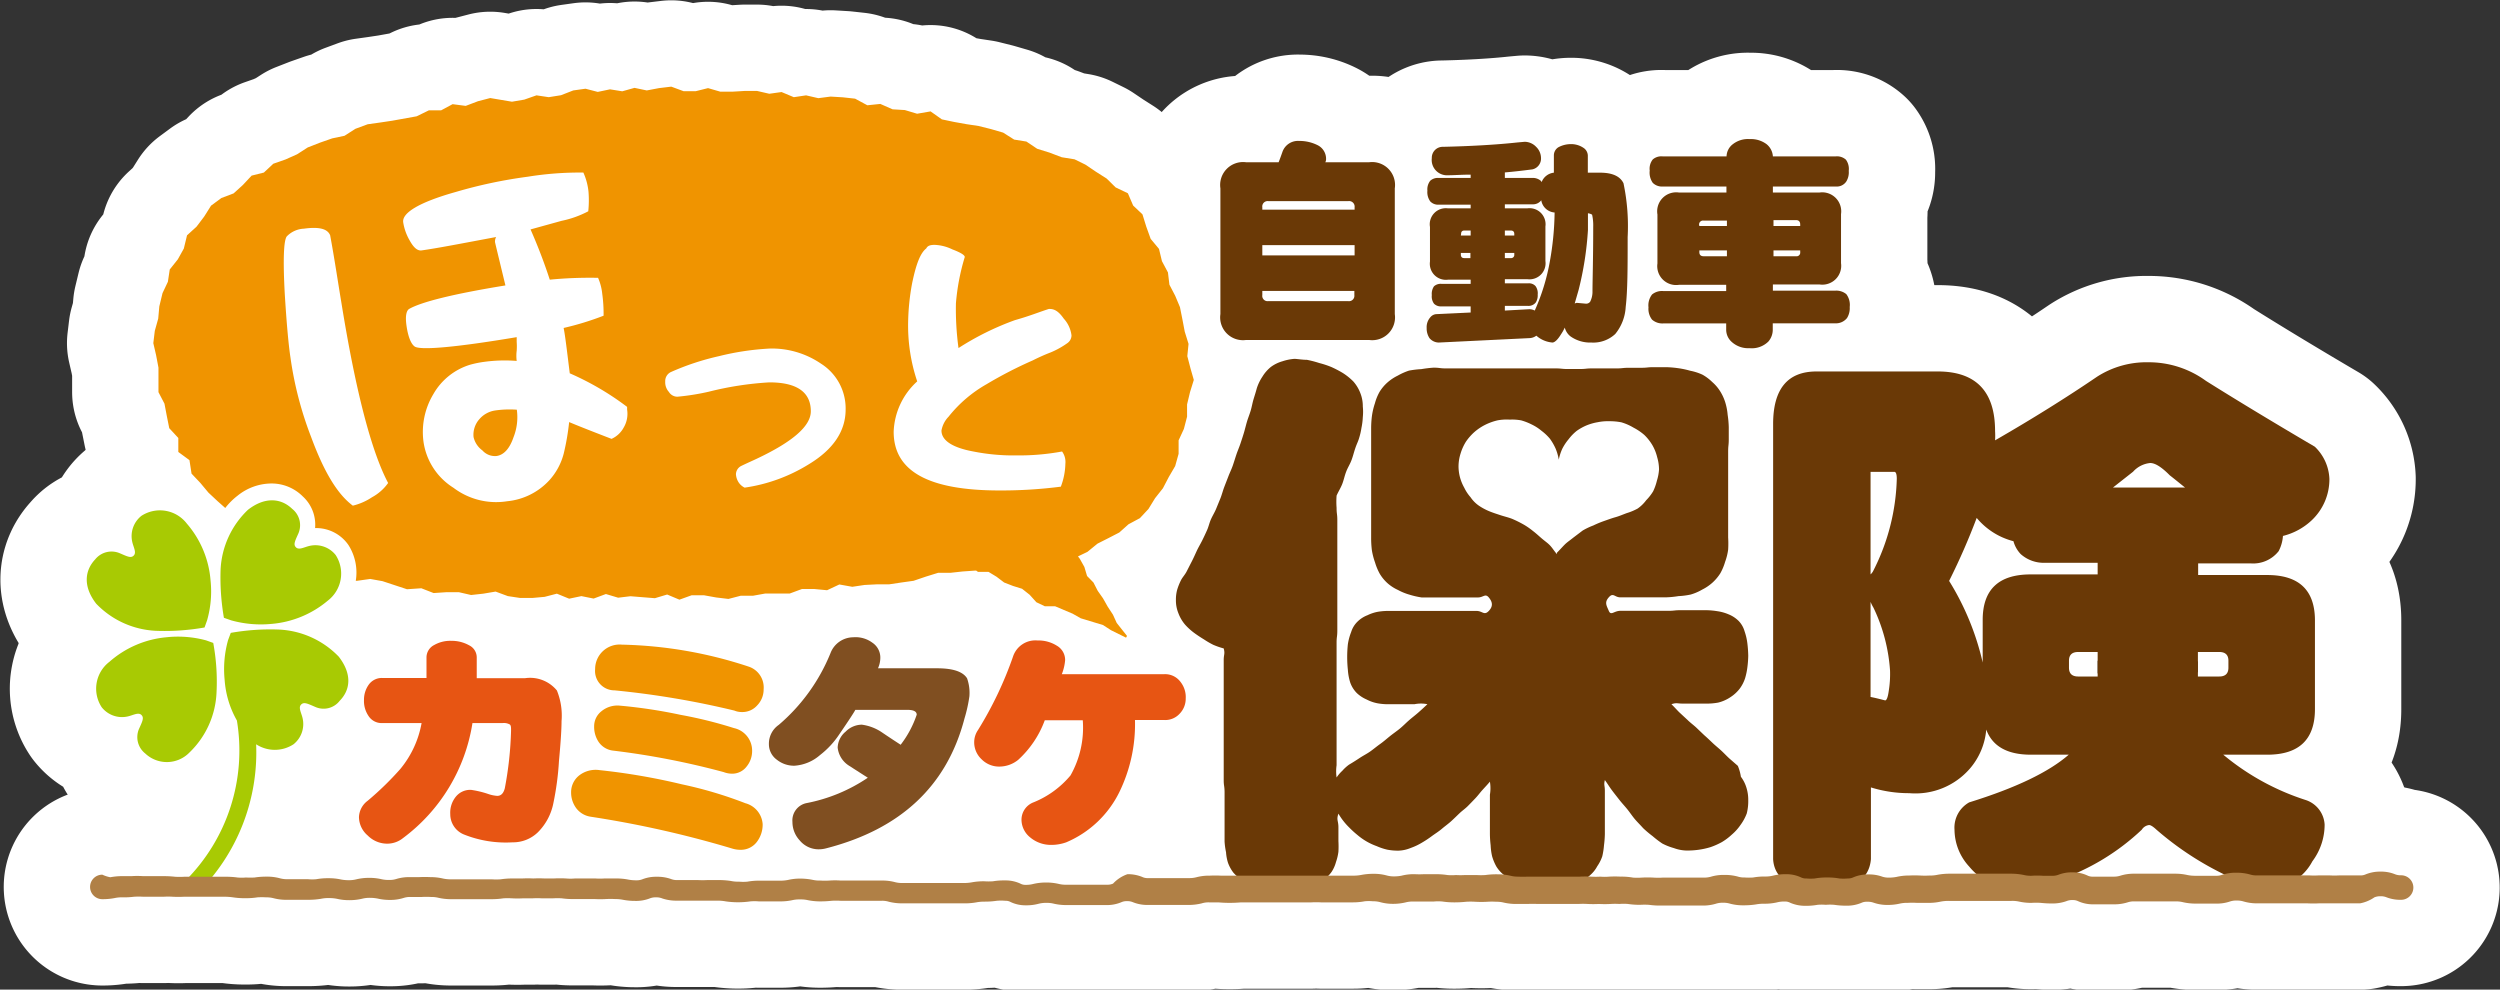
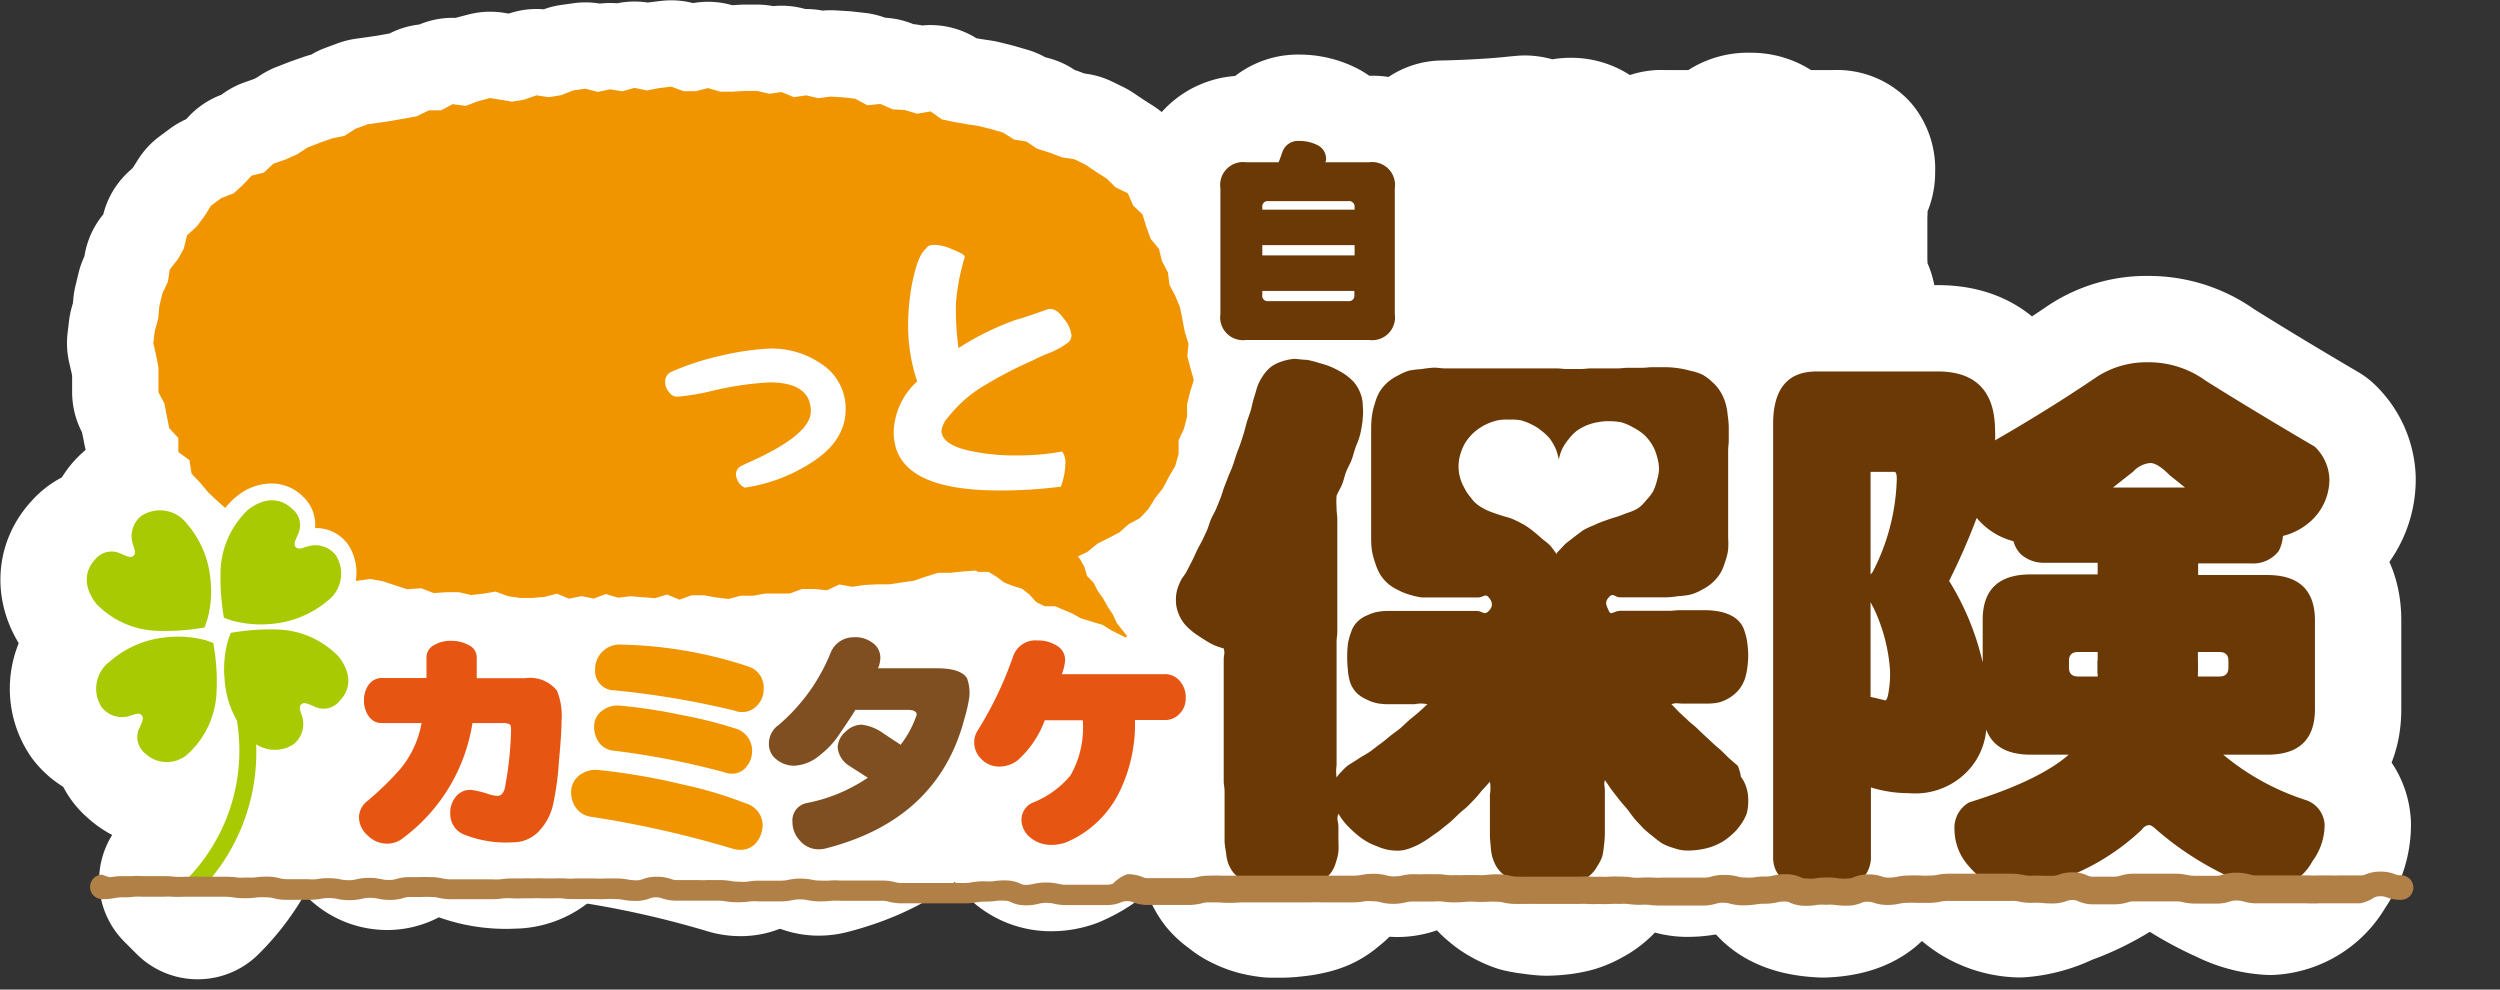
<svg xmlns="http://www.w3.org/2000/svg" width="203.99" height="80.75" viewBox="0 0 203.99 80.75">
  <rect x="0" y="0" width="203.99" height="80.75" fill="#333333" stroke="none" />
  <defs>
    <style>.cls-1{fill:none;stroke:#fff;stroke-linejoin:round;stroke-width:14.09px;}.cls-2{fill:#f09400;}.cls-3{fill:#a8ca03;}.cls-4{fill:#fff;}.cls-5{fill:#6a3906;}.cls-6{fill:#e75513;}.cls-7{fill:#804f21;}.cls-8{fill:#b08046;}</style>
  </defs>
  <g id="レイヤー_2" data-name="レイヤー 2">
    <g id="base">
      <path class="cls-1" d="M97.14,30.06l-.26-1,.1-1-.31-1-.19-1-.2-1-.39-.93-.47-.9-.12-1-.49-.92-.24-1-.68-.82-.36-1-.31-1-.76-.72-.43-1-1-.48-.73-.72-.88-.56-.86-.58L87.68,13l-1.05-.17-1-.38-1-.31-.88-.59-1-.16-.9-.57-1-.29-1-.25-1-.15-1-.18-1-.21-.92-.65-1.1.19-1-.3-1-.06-1-.44-1.06.11-1-.54-1-.11-1-.06-1,.13-1-.23-1,.15-1-.42-1,.14-1-.23-1,0-1,.06h-1l-1-.29-1,.25-1,0-1-.37-1,.12-1,.19-1-.21-1,.28-1-.16-1,.21-1-.26-1,.14-1,.39-1,.16-1-.15-1,.35-1,.17L40,8l-1,.26-1,.38-1.07-.14L36,9l-1,0L34,9.49l-1,.18-1,.18L31,10l-1,.14-1,.37-.89.57-1,.21-1,.35-1,.39-.87.56-.94.42-1,.35-.77.72-1,.25-.72.77-.75.68-1,.38-.84.62-.56.89-.62.82-.78.71L15,20.28l-.49.88-.66.83-.15,1-.44.93L13,25l-.09,1-.28,1-.12,1,.23,1,.19,1,0,1,0,1,.49.94.19,1,.2,1,.74.8,0,1.14.91.67.17,1.1.72.76.66.79.76.71.61.54a5.46,5.46,0,0,1,1-1,4.44,4.44,0,0,1,2.77-1,3.6,3.6,0,0,1,2.56,1.06,3.12,3.12,0,0,1,1,2.58,3.2,3.2,0,0,1,2.72,1.38,4.18,4.18,0,0,1,.6,2.92l.11,0,1.07-.15,1,.18,1,.33,1,.33L34.38,48l1,.39,1.06-.07h1l1,.23,1-.11,1-.17,1,.37,1,.15h1l1-.09,1-.26,1,.41,1-.21,1,.2,1-.37,1,.3,1-.12,1,.08,1,.08,1-.3,1,.42,1-.36,1,0,1,.18,1,.12,1-.26h1l1-.18,1,0,1,0,1-.37,1,0,1.05.1,1-.47,1.06.19,1-.15,1-.05,1,0,1-.15,1-.14,1-.34,1-.31h1l1-.11,1-.07.11,0,.14.1h.86l.66.4.62.47.72.28.74.23.62.49.55.61.69.33.84,0,.71.3.71.3.67.38L90,51l.65.42,1.23.61.08-.14-.84-1.06-.31-.68-.42-.64L90,48.82l-.43-.61-.35-.68L88.7,47l-.22-.74-.37-.66-.15-.2.77-.37.82-.67.89-.45.89-.46.75-.67.93-.5.7-.75.54-.88.64-.81.48-.92.52-.89.28-1V35.93L96.6,35l.26-1V33l.24-1,.31-1Z" />
      <path class="cls-1" d="M12.69,51.47a18.64,18.64,0,0,0,4-.27l.21-.59a8.57,8.57,0,0,0,.28-3.25,8.05,8.05,0,0,0-1.93-4.63,2.77,2.77,0,0,0-3.71-.64,2.11,2.11,0,0,0-.75,2.12c.1.45.36.86.13,1.11s-.52.09-1.15-.18a1.71,1.71,0,0,0-2,.5c-.87.92-1,2.23.08,3.62A7.21,7.21,0,0,0,12.69,51.47Z" />
      <path class="cls-1" d="M27.64,53.58a7.24,7.24,0,0,0-4.87-2.21,18.53,18.53,0,0,0-3.94.27l-.22.59a8.8,8.8,0,0,0-.28,3.25,7.78,7.78,0,0,0,1,3.31,15,15,0,0,1-4.2,13.07l1,1a16.13,16.13,0,0,0,4.77-12.13,2.79,2.79,0,0,0,3.05,0,2.11,2.11,0,0,0,.74-2.13c-.1-.44-.36-.85-.13-1.1s.53-.09,1.16.18a1.66,1.66,0,0,0,2-.5C28.6,56.28,28.74,55,27.64,53.58Z" />
      <path class="cls-1" d="M17.67,56.46a17.35,17.35,0,0,0-.27-4l-.59-.21A8.75,8.75,0,0,0,13.56,52,8.15,8.15,0,0,0,8.93,54a2.76,2.76,0,0,0-.63,3.71,2.11,2.11,0,0,0,2.12.75c.45-.1.86-.36,1.11-.13s.09.53-.19,1.15a1.7,1.7,0,0,0,.51,2,2.57,2.57,0,0,0,3.61-.08A7.21,7.21,0,0,0,17.67,56.46Z" />
      <path class="cls-1" d="M23.7,29.17c-.17-1.13-.32-2.89-.46-5.12-.16-2.87-.09-4.44.16-4.76a2.06,2.06,0,0,1,1.39-.63c1.24-.17,1.93,0,2.15.54.36,1.94.63,3.79.92,5.52,1.15,7.12,2.43,12.09,3.81,14.69a3.87,3.87,0,0,1-1.31,1.16,4.9,4.9,0,0,1-1.57.69c-1.28-.95-2.37-2.8-3.41-5.62A29.14,29.14,0,0,1,23.7,29.17Zm27.47,4c0,.08,0,.18,0,.25a2.2,2.2,0,0,1-.27,1.45,2.1,2.1,0,0,1-1,.94c-1.45-.56-2.58-1-3.46-1.37A19.8,19.8,0,0,1,46,37a5.15,5.15,0,0,1-1.17,2.18,5.37,5.37,0,0,1-3.45,1.72A5.76,5.76,0,0,1,37,39.8,5.31,5.31,0,0,1,34.55,36a6,6,0,0,1,.81-3.84,5.19,5.19,0,0,1,3-2.4,8.38,8.38,0,0,1,1.19-.24,12.3,12.3,0,0,1,2.61-.07,3.3,3.3,0,0,1,0-.83,5,5,0,0,0,0-.72l0-.39c-5,.84-7.77,1.07-8.3.78-.28-.17-.55-.72-.69-1.71-.12-.82,0-1.23.21-1.37,1-.57,3.56-1.22,7.86-1.92-.55-2.28-.83-3.43-.85-3.54a.79.79,0,0,1,.09-.41c-2.88.54-4.83.92-6.13,1.1-.3,0-.59-.21-.94-.85a4.22,4.22,0,0,1-.51-1.45c-.11-.75,1.24-1.62,4.3-2.48a38.75,38.75,0,0,1,5.86-1.24,26.65,26.65,0,0,1,4.54-.34,5,5,0,0,1,.42,1.57A8.66,8.66,0,0,1,48,17.24a8.21,8.21,0,0,1-2.18.78l-2.53.7a43.66,43.66,0,0,1,1.57,4.1,33.7,33.7,0,0,1,3.94-.15,4.36,4.36,0,0,1,.34,1.3,11.87,11.87,0,0,1,.11,1.79,23.47,23.47,0,0,1-3.26,1c.13.64.26,1.77.5,3.7A22.9,22.9,0,0,1,51.17,33.2ZM38.64,35.66a1.85,1.85,0,0,0,.72,1.09,1.37,1.37,0,0,0,1.14.46c.62-.08,1.09-.62,1.4-1.53a4.44,4.44,0,0,0,.27-2.25,8.24,8.24,0,0,0-1.81.07,2.11,2.11,0,0,0-1.26.72A1.91,1.91,0,0,0,38.64,35.66Z" />
      <path class="cls-1" d="M62.82,28.44A7.12,7.12,0,0,1,67,29.68,4.32,4.32,0,0,1,69,33.42c0,1.75-1,3.25-3,4.46a13.61,13.61,0,0,1-5.24,1.91,1.24,1.24,0,0,1-.51-.46,1.38,1.38,0,0,1-.2-.64.78.78,0,0,1,.43-.67c.58-.28,1-.46,1.29-.6,2.92-1.38,4.39-2.66,4.39-3.86,0-1.56-1.13-2.36-3.38-2.36a26.31,26.31,0,0,0-4.94.76,19.14,19.14,0,0,1-2.57.41.81.81,0,0,1-.69-.39,1.17,1.17,0,0,1-.3-.85.81.81,0,0,1,.48-.78,20.81,20.81,0,0,1,3.91-1.29A21.69,21.69,0,0,1,62.82,28.44Z" />
      <path class="cls-1" d="M85.58,25.21h.08c.43,0,.77.26,1.14.79a2.46,2.46,0,0,1,.63,1.37.78.78,0,0,1-.34.63,6.83,6.83,0,0,1-1.37.76c-.5.19-1,.42-1.48.66a33.86,33.86,0,0,0-3.74,1.93A10.68,10.68,0,0,0,77.4,34a2.18,2.18,0,0,0-.58,1.13c0,.82.92,1.4,2.6,1.71a16.74,16.74,0,0,0,3.53.32,19.28,19.28,0,0,0,3.71-.32,1.44,1.44,0,0,1,.27,1,5.56,5.56,0,0,1-.37,1.87,38.1,38.1,0,0,1-5,.31c-5.82,0-8.64-1.58-8.64-4.79a5.82,5.82,0,0,1,1.92-4.11,14.31,14.31,0,0,1-.74-4.84,18.93,18.93,0,0,1,.32-3.14c.32-1.55.66-2.48,1.16-2.87.1-.21.31-.29.68-.29a3.61,3.61,0,0,1,1.45.37c.69.26,1.08.5,1,.66a17.92,17.92,0,0,0-.71,3.74,23.58,23.58,0,0,0,.21,3.65,22.69,22.69,0,0,1,4.61-2.28C84,25.79,84.85,25.44,85.58,25.21Z" />
      <path class="cls-1" d="M158.11,30.31c3.12,0,4.68,1.63,4.68,4.86a6.33,6.33,0,0,1,0,.76q4.53-2.61,8.32-5.19a7.45,7.45,0,0,1,4.19-1.18A7.92,7.92,0,0,1,180,31.08c2.26,1.42,5.22,3.22,8.88,5.37a3.84,3.84,0,0,1,1.19,2.62,4.6,4.6,0,0,1-1.44,3.38,5.26,5.26,0,0,1-2.35,1.28,3.17,3.17,0,0,1-.35,1.24,2.64,2.64,0,0,1-2.29,1h-4.28v.95H185q3.89,0,3.89,3.71v7.23q0,3.72-3.89,3.72h-3.59a20.09,20.09,0,0,0,6.73,3.7,2.24,2.24,0,0,1,1.54,2,5,5,0,0,1-1,3,4.19,4.19,0,0,1-3.44,2.23,7.67,7.67,0,0,1-3-.81,25.18,25.18,0,0,1-6.28-4c-.27-.25-.47-.38-.6-.38a.82.82,0,0,0-.6.38A18.8,18.8,0,0,1,168,71.8a8.73,8.73,0,0,1-3.23.91,5.55,5.55,0,0,1-4.09-2,4.48,4.48,0,0,1-1.2-3,2.36,2.36,0,0,1,1.2-2.24q5.68-1.76,8.12-3.89h-3.09c-1.93,0-3.14-.69-3.64-2.05a5.59,5.59,0,0,1-1.34,3.19,5.88,5.88,0,0,1-4.94,2,10.45,10.45,0,0,1-3.13-.47v5.85c-.14,1.65-1.43,2.52-3.89,2.62-2.59-.1-4-1-4.09-2.62V34.6q0-4.29,3.54-4.29Zm-5.48,16.56a1,1,0,0,0,.24-.33,17.45,17.45,0,0,0,1.9-7.47c0-.38-.07-.57-.2-.57h-1.94Zm0,10c.33.06.72.16,1.19.28q.19,0,.3-.81a8.64,8.64,0,0,0,.1-1.62,14,14,0,0,0-1.35-5.13,3.58,3.58,0,0,1-.24-.48Zm18.53-10v-.95h-4.28a2.81,2.81,0,0,1-2-.71,2.43,2.43,0,0,1-.59-1.05,5.77,5.77,0,0,1-3-1.9,53.87,53.87,0,0,1-2.25,5.14,21.82,21.82,0,0,1,2.74,6.66V50.58q0-3.7,3.89-3.71Zm0,8.33v-2h-1.59c-.5,0-.75.24-.75.71v.57q0,.72.75.72Zm1.25-15.42h5.88c-.43-.34-.85-.69-1.25-1-.66-.67-1.19-1-1.59-1a2.16,2.16,0,0,0-1.4.71Zm8.67,15.42q.75,0,.75-.72v-.57c0-.47-.25-.71-.75-.71h-1.74v2Z" />
      <path class="cls-1" d="M45.82,58.84c0,.66-.07,1.75-.21,3.25a23.61,23.61,0,0,1-.46,3.46,4.61,4.61,0,0,1-1.26,2.36,2.9,2.9,0,0,1-2.06.82,9.2,9.2,0,0,1-4-.65,1.78,1.78,0,0,1-1.09-1.65A2.06,2.06,0,0,1,37.2,65a1.51,1.51,0,0,1,1.24-.55,7.89,7.89,0,0,1,1.35.32,2.88,2.88,0,0,0,.78.17c.31,0,.51-.2.62-.62a28.78,28.78,0,0,0,.51-4.7c0-.29,0-.47-.15-.53A1,1,0,0,0,41,59H38.55a14.46,14.46,0,0,1-5.66,9.38,2.06,2.06,0,0,1-1.26.46A2.24,2.24,0,0,1,30,68.17a2,2,0,0,1-.71-1.5A1.74,1.74,0,0,1,30,65.34a25,25,0,0,0,2.67-2.6A8.13,8.13,0,0,0,34.4,59H31.19a1.27,1.27,0,0,1-1.12-.58,2.17,2.17,0,0,1-.37-1.3,2.11,2.11,0,0,1,.4-1.27,1.31,1.31,0,0,1,1.09-.53H34.8c0-.28,0-.84,0-1.69a1.14,1.14,0,0,1,.63-1,2.63,2.63,0,0,1,1.39-.34,2.89,2.89,0,0,1,1.45.36,1.1,1.1,0,0,1,.63,1c0,.8,0,1.36,0,1.69h3.93a2.83,2.83,0,0,1,2.61,1A5.43,5.43,0,0,1,45.82,58.84Z" />
      <path class="cls-1" d="M62.23,67.25a2.32,2.32,0,0,1-.5,1.48,1.63,1.63,0,0,1-1.31.61,2.27,2.27,0,0,1-.67-.1,84.71,84.71,0,0,0-11.56-2.6A1.81,1.81,0,0,1,47,65.92a2.15,2.15,0,0,1-.4-1.26,1.74,1.74,0,0,1,.65-1.38,2.19,2.19,0,0,1,1.68-.44A52,52,0,0,1,55.65,64a33.39,33.39,0,0,1,5.17,1.54A1.9,1.9,0,0,1,62.23,67.25Zm-.86-6a2,2,0,0,1-.46,1.31,1.47,1.47,0,0,1-1.18.57,1.94,1.94,0,0,1-.68-.13,64,64,0,0,0-9-1.75,1.65,1.65,0,0,1-1.21-.72,2.2,2.2,0,0,1-.36-1.26,1.55,1.55,0,0,1,.59-1.23,2.05,2.05,0,0,1,1.53-.46,41.16,41.16,0,0,1,4.94.75,34.93,34.93,0,0,1,4.35,1.08A1.88,1.88,0,0,1,61.37,61.26Zm.94-5a1.86,1.86,0,0,1-.52,1.3,1.61,1.61,0,0,1-1.26.55,1.58,1.58,0,0,1-.61-.12,70.74,70.74,0,0,0-9.78-1.65,1.58,1.58,0,0,1-1.58-1.73,2,2,0,0,1,2.19-2A35.12,35.12,0,0,1,61.11,54.4,1.79,1.79,0,0,1,62.31,56.24Z" />
      <path class="cls-1" d="M79.1,56.81a11.9,11.9,0,0,1-.4,1.81q-2.15,8.25-11.29,10.6a2.33,2.33,0,0,1-.59.08,2,2,0,0,1-1.57-.73,2.2,2.2,0,0,1-.59-1.5,1.44,1.44,0,0,1,1.15-1.54,13.46,13.46,0,0,0,5-2.07l-1.56-1a2,2,0,0,1-.9-1.46A1.76,1.76,0,0,1,69,59.7a1.88,1.88,0,0,1,1.32-.57,3.82,3.82,0,0,1,1.66.64s.51.35,1.51,1a8.46,8.46,0,0,0,1.31-2.45c0-.27-.26-.4-.78-.4H69.79c-.06.14-.5.82-1.31,2a7,7,0,0,1-1.57,1.69,3.52,3.52,0,0,1-2.09.87A2.24,2.24,0,0,1,63.4,62a1.56,1.56,0,0,1-.66-1.28,1.86,1.86,0,0,1,.8-1.57,15.18,15.18,0,0,0,4.23-5.87A2,2,0,0,1,69.62,52a2.3,2.3,0,0,1,1.56.44,1.46,1.46,0,0,1,.65,1.29,2.12,2.12,0,0,1-.19.8h4.83c1.28,0,2.1.27,2.44.82A3.59,3.59,0,0,1,79.1,56.81Z" />
      <path class="cls-1" d="M96.75,57a1.75,1.75,0,0,1-.5,1.24,1.59,1.59,0,0,1-1.26.51H92.61a12.64,12.64,0,0,1-1.28,5.89A8.53,8.53,0,0,1,87,68.73a3.61,3.61,0,0,1-1.21.21,2.63,2.63,0,0,1-1.73-.61,1.87,1.87,0,0,1-.71-1.41,1.52,1.52,0,0,1,1-1.46,7.65,7.65,0,0,0,3-2.19,7.91,7.91,0,0,0,1-4.5H85.25A8.19,8.19,0,0,1,83.08,62a2.45,2.45,0,0,1-1.55.55,2,2,0,0,1-1.43-.59,1.89,1.89,0,0,1-.61-1.39,1.76,1.76,0,0,1,.31-1,30.06,30.06,0,0,0,2.86-6,1.92,1.92,0,0,1,2-1.31,2.81,2.81,0,0,1,1.58.43,1.34,1.34,0,0,1,.67,1.18,4,4,0,0,1-.27,1.14H95a1.57,1.57,0,0,1,1.34.65A2,2,0,0,1,96.75,57Z" />
      <path class="cls-1" d="M141.8,62.49l-.7-.61c-.23-.21-.44-.44-.67-.65s-.47-.4-.69-.61-.45-.43-.68-.63l-.67-.64c-.23-.21-.48-.39-.7-.61l-.68-.63c-.22-.22-.41-.44-.63-.65.44-.14.45-.05.91-.05h1.83a5.23,5.23,0,0,0,1.07-.08,3.12,3.12,0,0,0,1-.44,3,3,0,0,0,.78-.72,3,3,0,0,0,.42-.82,5.39,5.39,0,0,0,.19-.91,8.41,8.41,0,0,0,.07-.93,9.81,9.81,0,0,0-.07-1,4.72,4.72,0,0,0-.23-1,2,2,0,0,0-.49-.85,2.48,2.48,0,0,0-.81-.53,3.61,3.61,0,0,0-.93-.26,6,6,0,0,0-1-.08h-1c-.48,0-.48,0-1,0s-.47.05-1,.05-.48,0-.95,0h-1c-.47,0-.42,0-.95,0h-1c-.53,0-.77.43-.95,0s-.37-.68,0-1.1.47,0,.94,0,.47,0,.94,0,.47,0,.93,0,.47,0,.94,0h.94a7.69,7.69,0,0,0,1-.1,5.92,5.92,0,0,0,1-.13,4.14,4.14,0,0,0,.93-.4,3.77,3.77,0,0,0,.83-.56,3.69,3.69,0,0,0,.65-.77,4.33,4.33,0,0,0,.39-.93,4.68,4.68,0,0,0,.25-1,8.39,8.39,0,0,0,0-1c0-.49,0-.49,0-1s0-.5,0-1,0-.5,0-1,0-.5,0-1,0-.49,0-1,0-.49,0-1,0-.49,0-1,.05-.5.05-1,0-.5,0-1a7.9,7.9,0,0,0-.09-1,4.86,4.86,0,0,0-.19-1,3.86,3.86,0,0,0-.42-.92,3.36,3.36,0,0,0-.65-.76,3.72,3.72,0,0,0-.8-.6,4.42,4.42,0,0,0-1-.32,7.06,7.06,0,0,0-1-.21,8.1,8.1,0,0,0-1-.08h-1c-.49,0-.49.05-1,.05s-.48,0-1,0-.49.05-1,.05-.49,0-1,0-.48,0-1,0-.49.05-1,.05h-1c-.49,0-.49-.05-1-.05s-.48,0-1,0h-1c-.49,0-.49,0-1,0s-.48,0-1,0-.49,0-1,0-.49,0-1,0h-1.94c-.49,0-.49,0-1,0s-.48-.06-1-.06a9.79,9.79,0,0,0-1,.12,7.56,7.56,0,0,0-1,.12,5.13,5.13,0,0,0-.92.41,3.74,3.74,0,0,0-.83.55,3.41,3.41,0,0,0-.65.77,4,4,0,0,0-.38.93,5.85,5.85,0,0,0-.24,1,8,8,0,0,0-.07,1c0,.49,0,.49,0,1s0,.49,0,1,0,.5,0,1,0,.5,0,1,0,.49,0,1,0,.49,0,1,0,.49,0,1,0,.49,0,1,0,.5,0,1a8,8,0,0,0,.06,1,5.61,5.61,0,0,0,.26,1,4.55,4.55,0,0,0,.39.93,3.36,3.36,0,0,0,.64.77,3.45,3.45,0,0,0,.84.54,4.63,4.63,0,0,0,.93.38,6.71,6.71,0,0,0,1,.23c.32,0,.66,0,1,0s.45,0,.9,0,.44,0,.89,0,.45,0,.9,0,.45,0,.9,0,.6-.35.89,0,.38.7,0,1.1-.51,0-1,0h-1l-1,0c-.51,0-.51,0-1,0h-1c-.5,0-.5,0-1,0h-2a5.7,5.7,0,0,0-1,.06,3.28,3.28,0,0,0-.9.29,2.34,2.34,0,0,0-.8.51,2,2,0,0,0-.53.86,4.6,4.6,0,0,0-.27,1,10,10,0,0,0,0,2.08,4.4,4.4,0,0,0,.18,1,2.28,2.28,0,0,0,.56.91,2.76,2.76,0,0,0,.8.52,3.19,3.19,0,0,0,.9.31,4.93,4.93,0,0,0,1,.07c.52,0,.52,0,1,0h1a2.64,2.64,0,0,1,1.05,0c-.25.24-.49.46-.74.68s-.53.43-.78.65-.49.47-.75.68-.54.4-.8.61-.52.44-.79.63-.54.42-.81.61-.59.35-.86.53-.57.37-.86.54a3.27,3.27,0,0,0-.55.5,3,3,0,0,0-.47.55,3.57,3.57,0,0,1,0-1c0-.5,0-.5,0-1s0-.49,0-1,0-.49,0-1,0-.49,0-1,0-.49,0-1,0-.5,0-1,0-.5,0-1,0-.5,0-1,0-.49,0-1v-1c0-.49.06-.49.06-1s0-.49,0-1,0-.5,0-1c0,0,0-.5,0-1s0-.5,0-1,0-.5,0-1,0-.49,0-1,0-.49,0-1,0-.49,0-1,0-.49,0-1-.06-.5-.06-1a6.68,6.68,0,0,1,0-1c.13-.3.32-.6.45-.92s.19-.65.32-1,.3-.6.43-.93.2-.64.32-1,.23-.55.31-.82a5.6,5.6,0,0,0,.2-.86,5.45,5.45,0,0,0,.11-.87,4.24,4.24,0,0,0,0-.87,2.89,2.89,0,0,0-.2-1.09,3.12,3.12,0,0,0-.57-.95,4.84,4.84,0,0,0-.87-.7,9,9,0,0,0-.92-.48,7.31,7.31,0,0,0-1-.33,8.3,8.3,0,0,0-1-.26c-.34,0-.69-.06-1-.08a4,4,0,0,0-1,.2,2.94,2.94,0,0,0-.94.46,3.09,3.09,0,0,0-.69.79,3.81,3.81,0,0,0-.46.95c-.08.31-.18.61-.27.91s-.14.62-.23.92-.21.59-.3.89-.16.61-.25.91-.19.6-.29.9-.23.59-.33.89-.19.6-.29.89-.25.59-.36.88-.23.59-.34.88-.19.61-.3.89l-.36.88c-.12.29-.29.56-.42.85s-.19.6-.32.89-.26.57-.4.85-.31.56-.44.84-.26.58-.4.85-.29.57-.43.84-.34.47-.46.71a4.86,4.86,0,0,0-.31.78,3.08,3.08,0,0,0-.1.83,2.75,2.75,0,0,0,.2,1.07,3.13,3.13,0,0,0,.55.94,4.94,4.94,0,0,0,.82.73c.25.18.5.34.73.48a6.72,6.72,0,0,0,.76.44,6.46,6.46,0,0,0,.84.29c.12.46,0,.48,0,.95s0,.48,0,1v.95c0,.48,0,.48,0,1s0,.48,0,1,0,.47,0,.95,0,.47,0,1,0,.47,0,1,0,.48,0,.95,0,.48,0,1,0,.48,0,.95.07.48.07,1,0,.48,0,1v1c0,.47,0,.47,0,1s0,.48,0,1a5.84,5.84,0,0,0,.12.88,3.65,3.65,0,0,0,.16.86,3.06,3.06,0,0,0,.42.78,2.86,2.86,0,0,0,.67.58,2.8,2.8,0,0,0,.74.49,4.48,4.48,0,0,0,.83.32,6.93,6.93,0,0,0,.88.16c.28,0,.58,0,.89,0a8.23,8.23,0,0,0,.9-.07,5.72,5.72,0,0,0,.89-.14,4,4,0,0,0,.87-.26,2.91,2.91,0,0,0,.75-.51,2.44,2.44,0,0,0,.62-.62,2.71,2.71,0,0,0,.35-.79,4.13,4.13,0,0,0,.2-.84,8.05,8.05,0,0,0,0-.87c0-.56,0-.56,0-1.12s-.18-.59,0-1.12a5.29,5.29,0,0,0,.88,1.13,7.54,7.54,0,0,0,.67.61,5,5,0,0,0,1.57.91,4.68,4.68,0,0,0,.87.29,4.6,4.6,0,0,0,.91.08,2.86,2.86,0,0,0,1-.22,4.93,4.93,0,0,0,.91-.43,8.48,8.48,0,0,0,.83-.55c.26-.19.54-.36.81-.59s.52-.4.78-.64.43-.41.65-.62.46-.37.67-.58.42-.43.63-.65.38-.46.58-.68.41-.44.6-.67a3.2,3.2,0,0,1,0,1.07c0,.54,0,.54,0,1.07s0,.54,0,1.07,0,.54,0,1.07a8.69,8.69,0,0,0,.06.91,4.9,4.9,0,0,0,.12.9,4,4,0,0,0,.35.84,2.66,2.66,0,0,0,.61.68,3.85,3.85,0,0,0,.76.54,5.1,5.1,0,0,0,.85.39,6.45,6.45,0,0,0,.93.15,6.94,6.94,0,0,0,.94.1,9.2,9.2,0,0,0,1-.07,6.27,6.27,0,0,0,.94-.18,4.33,4.33,0,0,0,.87-.39,3.32,3.32,0,0,0,.77-.54,2.48,2.48,0,0,0,.56-.71,3.24,3.24,0,0,0,.41-.81,5.86,5.86,0,0,0,.14-.9,8.42,8.42,0,0,0,.07-.91c0-.44,0-.44,0-.88s0-.44,0-.89,0-.44,0-.88,0-.44,0-.89-.1-.45,0-.87c.2.27.36.54.56.81s.41.53.62.8.44.51.65.77.4.55.61.8.46.49.68.74a8.59,8.59,0,0,0,.77.65,8.1,8.1,0,0,0,.8.61,4.82,4.82,0,0,0,.94.37,3.23,3.23,0,0,0,1,.2,6.61,6.61,0,0,0,1-.06,6.21,6.21,0,0,0,1-.22,5.85,5.85,0,0,0,.92-.41,4.77,4.77,0,0,0,.81-.61,4,4,0,0,0,.71-.79,3.9,3.9,0,0,0,.51-.94,4.08,4.08,0,0,0,.12-1.07,3.29,3.29,0,0,0-.14-1,2.84,2.84,0,0,0-.46-.92A3.73,3.73,0,0,0,141.8,62.49Zm-12.66-19.2-.74.56c-.31.25-.54.4-.72.58s-.38.41-.64.67a.11.11,0,0,0,0,.06s0,0,0,0a.17.17,0,0,0,0,.06s0,0,0,0c-.24-.28-.37-.51-.57-.72s-.41-.34-.71-.6-.41-.37-.71-.6a5.62,5.62,0,0,0-.8-.54,8.9,8.9,0,0,0-.88-.43c-.31-.12-.63-.19-.93-.29s-.62-.2-.91-.32a4.7,4.7,0,0,1-.86-.46,2.63,2.63,0,0,1-.68-.69,3.32,3.32,0,0,1-.51-.77,3.71,3.71,0,0,1-.35-.85,3.57,3.57,0,0,1-.12-.92,3.54,3.54,0,0,1,.16-1,4,4,0,0,1,.45-1,4.36,4.36,0,0,1,.7-.79,4.25,4.25,0,0,1,.87-.58,4.67,4.67,0,0,1,1-.36,4,4,0,0,1,1-.06,4,4,0,0,1,.93.06,4.77,4.77,0,0,1,.87.34,3.82,3.82,0,0,1,.79.51,4.13,4.13,0,0,1,.68.64,4.38,4.38,0,0,1,.47.81,4,4,0,0,1,.26.91,3.94,3.94,0,0,1,.29-.9,4.08,4.08,0,0,1,.52-.78,3.74,3.74,0,0,1,.65-.67,4.19,4.19,0,0,1,.83-.46,4.34,4.34,0,0,1,.89-.25,4.08,4.08,0,0,1,.93-.08,5,5,0,0,1,1,.09,4.34,4.34,0,0,1,1,.44,4.44,4.44,0,0,1,.87.59,4,4,0,0,1,.65.82,3.68,3.68,0,0,1,.4,1,3.58,3.58,0,0,1,.15,1,3.87,3.87,0,0,1-.17.9,4.37,4.37,0,0,1-.31.88,4,4,0,0,1-.57.73,3,3,0,0,1-.7.68,4.75,4.75,0,0,1-.89.37c-.3.11-.59.24-.91.33s-.61.2-.93.31a8.39,8.39,0,0,0-.89.37A5.54,5.54,0,0,0,129.14,43.29Z" />
      <path class="cls-1" d="M106,11.5a3.3,3.3,0,0,1,1.5.34,1.24,1.24,0,0,1,.7,1.2.58.58,0,0,1-.06.2h3.57a1.87,1.87,0,0,1,2.1,2.13V25.63a1.86,1.86,0,0,1-2.1,2.11H101.68a1.86,1.86,0,0,1-2.1-2.11V15.37a1.87,1.87,0,0,1,2.1-2.13h2.65c.11-.27.21-.56.31-.84A1.34,1.34,0,0,1,106,11.5ZM103,17.11h7.53v-.2a.45.45,0,0,0-.51-.5h-6.53a.44.44,0,0,0-.49.5Zm0,3.73h7.53V20H103Zm7,3.73a.44.44,0,0,0,.51-.49v-.34H103v.34a.43.43,0,0,0,.49.49Z" />
      <path class="cls-1" d="M124.41,11.57a1.3,1.3,0,0,1,.93.41,1.28,1.28,0,0,1,.4.92.9.9,0,0,1-.7.92c-.69.09-1.44.18-2.25.25v.45H125a1,1,0,0,1,.72.23.49.49,0,0,1,.07.11,1.21,1.21,0,0,1,1-.77V12.68a.78.78,0,0,1,.36-.66,2.15,2.15,0,0,1,1-.26,1.79,1.79,0,0,1,1.12.35.79.79,0,0,1,.29.57v1.41h1c1,0,1.63.29,1.91.86a17,17,0,0,1,.34,4.4c0,2.46,0,4.36-.16,5.7a3.81,3.81,0,0,1-.85,2.2,2.62,2.62,0,0,1-1.94.7,2.78,2.78,0,0,1-1.71-.5,1.32,1.32,0,0,1-.47-.72,3.48,3.48,0,0,1-.31.55c-.25.41-.48.64-.68.67a2.25,2.25,0,0,1-1.33-.56,1,1,0,0,1-.58.2l-7.38.36a1,1,0,0,1-.76-.36,1.44,1.44,0,0,1-.23-.83,1.21,1.21,0,0,1,.29-.86.69.69,0,0,1,.55-.27L120,25.5V25h-2.4a.77.77,0,0,1-.59-.22,1,1,0,0,1-.18-.7,1.08,1.08,0,0,1,.18-.72.81.81,0,0,1,.59-.2H120v-.34h-1.84a1.31,1.31,0,0,1-1.48-1.48V18.52A1.31,1.31,0,0,1,118.14,17H120V16.7h-2.61a.87.87,0,0,1-.69-.27,1.28,1.28,0,0,1-.23-.87,1.14,1.14,0,0,1,.23-.81.92.92,0,0,1,.69-.23H120v-.27c-.74,0-1.35.05-1.84.05a1.25,1.25,0,0,1-1.33-1.4.89.89,0,0,1,.92-.92q3.51-.08,6.1-.36Zm-5.21,7.65H120v-.41h-.51c-.18,0-.27.09-.27.28Zm.78,1.84v-.42h-.78v.13c0,.19.09.29.27.29Zm5.25,4.28a17.17,17.17,0,0,0,1.23-4,24.07,24.07,0,0,0,.39-4,1.19,1.19,0,0,1-1.09-1,.83.83,0,0,1-.72.33h-2.25V17h1.83a1.31,1.31,0,0,1,1.48,1.48v2.82a1.31,1.31,0,0,1-1.48,1.48h-1.83v.34h1.9a.72.72,0,0,1,.6.22,1,1,0,0,1,.18.7,1.08,1.08,0,0,1-.15.63.74.74,0,0,1-.63.29h-1.9v.38l2-.11A1,1,0,0,1,125.23,25.34Zm-2.44-6.53v.41h.77v-.13c0-.19-.1-.28-.29-.28Zm.48,2.25a.26.26,0,0,0,.29-.29v-.13h-.77v.42Zm6.3-3.66c0,.44,0,.9,0,1.37a26.31,26.31,0,0,1-.76,4.88l-.32,1.11.16-.05.77.07a.41.41,0,0,0,.33-.16,1.8,1.8,0,0,0,.19-.74c0-.95.06-2.73.06-5.36a4,4,0,0,0-.09-1C129.84,17.47,129.74,17.43,129.57,17.4Z" />
      <path class="cls-1" d="M135.66,12.76h5.22a1.29,1.29,0,0,1,.52-1,2,2,0,0,1,1.37-.41,2.13,2.13,0,0,1,1.37.41,1.39,1.39,0,0,1,.52,1h5.13a1.09,1.09,0,0,1,.83.27,1.28,1.28,0,0,1,.23.91,1.43,1.43,0,0,1-.2.87.94.94,0,0,1-.86.41h-5.13v.49h3.8a1.55,1.55,0,0,1,1.76,1.76v4a1.54,1.54,0,0,1-1.76,1.74h-3.8v.51h5.06a1.28,1.28,0,0,1,.93.28,1.45,1.45,0,0,1,.28,1.05,1.52,1.52,0,0,1-.22.9,1.16,1.16,0,0,1-1,.43h-5.06v.49a1.47,1.47,0,0,1-.36,1,1.92,1.92,0,0,1-1.53.54,2,2,0,0,1-1.48-.53,1.33,1.33,0,0,1-.43-1v-.49h-5.13a1.27,1.27,0,0,1-.92-.31,1.43,1.43,0,0,1-.29-1,1.45,1.45,0,0,1,.29-1.05,1.27,1.27,0,0,1,.92-.28h5.13v-.51H137a1.54,1.54,0,0,1-1.76-1.74v-4A1.55,1.55,0,0,1,137,15.71h3.87v-.49h-5.2a1.06,1.06,0,0,1-.81-.3,1.44,1.44,0,0,1-.25-1,1.22,1.22,0,0,1,.25-.91A1.07,1.07,0,0,1,135.66,12.76Zm3,5.68h2.25V18H139a.32.32,0,0,0-.36.36Zm2.25,2.47v-.48h-2.25v.14c0,.23.12.34.36.34Zm3.8-2.95v.48h2.18v-.12c0-.24-.12-.36-.34-.36Zm1.84,2.95a.3.3,0,0,0,.34-.34v-.14h-2.18v.48Z" />
      <path class="cls-1" d="M18.87,50.62a9,9,0,0,0,3.26.29A8.19,8.19,0,0,0,26.76,49a2.78,2.78,0,0,0,.63-3.71,2.11,2.11,0,0,0-2.12-.75c-.45.1-.86.36-1.11.13s-.09-.52.19-1.15a1.7,1.7,0,0,0-.51-2c-.91-.88-2.23-1-3.61.08A7.2,7.2,0,0,0,18,46.46a19.36,19.36,0,0,0,.27,3.95Z" />
-       <path class="cls-1" d="M192.57,73.71c-.44,0-.66,0-.88,0s-.4,0-.8,0-.68,0-.91,0-.38,0-.77,0a9.11,9.11,0,0,1-.92,0c-.19,0-.38,0-.76,0s-.6,0-.8,0h-2.55a3.85,3.85,0,0,1-1.1-.15,1.84,1.84,0,0,0-.58-.08,1.6,1.6,0,0,0-.55.08,3.28,3.28,0,0,1-1.13.17c-.44,0-.66,0-.88,0h-.8a4.55,4.55,0,0,1-1-.11,2.37,2.37,0,0,0-.63-.07l-.79,0c-.22,0-.44,0-.89,0l-.87,0h-.8a1.62,1.62,0,0,0-.56.08,3.65,3.65,0,0,1-1.12.16h-.8l-.88,0a2.91,2.91,0,0,1-1.22-.25,1,1,0,0,0-.46-.1,1.23,1.23,0,0,0-.51.09,3.32,3.32,0,0,1-1.16.19,8.54,8.54,0,0,1-.94-.05,5.84,5.84,0,0,0-.74,0,4.48,4.48,0,0,1-1-.1,2.6,2.6,0,0,0-.64-.06h-1.68c-.44,0-.66,0-.88,0s-.39,0-.79,0-.6,0-.8,0H159a3.37,3.37,0,0,0-.66.06,4.38,4.38,0,0,1-1,.1c-.46,0-.69,0-.93,0a6.45,6.45,0,0,0-.75,0,2.6,2.6,0,0,0-.64.06,4.37,4.37,0,0,1-1,.11,3.42,3.42,0,0,1-1.13-.18,1.4,1.4,0,0,0-.54-.08,1,1,0,0,0-.47.09,3,3,0,0,1-1.21.23,6.44,6.44,0,0,1-1-.07,3.74,3.74,0,0,0-.69,0,3.7,3.7,0,0,0-.68,0,5.13,5.13,0,0,1-1,.08,3,3,0,0,1-1.23-.25.91.91,0,0,0-.45-.1,2.35,2.35,0,0,0-.62.07,4.48,4.48,0,0,1-1.05.11,3.56,3.56,0,0,0-.69.06,6.44,6.44,0,0,1-1,.07,4,4,0,0,1-1.08-.13,1.84,1.84,0,0,0-.6-.08,1.73,1.73,0,0,0-.57.08,3.62,3.62,0,0,1-1.1.15h-3.36a6.37,6.37,0,0,1-1-.06,5.72,5.72,0,0,0-.72,0,6.56,6.56,0,0,1-1-.07,3.74,3.74,0,0,0-.69,0,5.59,5.59,0,0,0-.72,0,8.77,8.77,0,0,1-.95,0,9.19,9.19,0,0,1-.93,0,6.16,6.16,0,0,0-.75,0h-1.67l-.81,0h-.87a7.2,7.2,0,0,0-.78,0l-.89,0a4.51,4.51,0,0,1-1.06-.11,2.35,2.35,0,0,0-.62-.07,5.59,5.59,0,0,0-.72,0,8.77,8.77,0,0,1-1,0,6,6,0,0,0-.74,0,8.71,8.71,0,0,1-.94.05,6.4,6.4,0,0,1-1-.07,3.74,3.74,0,0,0-.69,0c-.39,0-.58,0-.78,0s-.45,0-.9,0a2.35,2.35,0,0,0-.62.07,4.34,4.34,0,0,1-1,.12,3.92,3.92,0,0,1-1.09-.14,2.2,2.2,0,0,0-.59-.07,3.45,3.45,0,0,0-.66,0,5.18,5.18,0,0,1-1,.09c-.45,0-.68,0-.91,0s-.38,0-.77,0-.68,0-.9,0a7,7,0,0,0-.77,0h-5c-.38,0-.57,0-.75,0a10.72,10.72,0,0,1-1.85,0c-.19,0-.38,0-.75,0a1.84,1.84,0,0,0-.6.08,4.44,4.44,0,0,1-1.08.13c-.45,0-.67,0-.89,0l-.78,0c-.4,0-.59,0-.79,0l-.88,0a3.11,3.11,0,0,1-1.19-.22,1.16,1.16,0,0,0-.49-.09,1.06,1.06,0,0,0-.47.09,3,3,0,0,1-1.2.23l-.79,0c-.22,0-.44,0-.88,0l-.87,0H87a4.48,4.48,0,0,1-1-.11,2.35,2.35,0,0,0-.62-.07,2.4,2.4,0,0,0-.62.07,3.81,3.81,0,0,1-1.06.13,2.81,2.81,0,0,1-1.24-.27.83.83,0,0,0-.43-.1,4,4,0,0,0-.7,0,6.4,6.4,0,0,1-1,.07,3.49,3.49,0,0,0-.67.06,5.26,5.26,0,0,1-1,.08H77l-.79,0-.88,0H73.61a4.44,4.44,0,0,1-1.08-.13,1.84,1.84,0,0,0-.6-.08H70.26l-.79,0c-.22,0-.44,0-.88,0a5.91,5.91,0,0,0-.73,0,8.54,8.54,0,0,1-.94.05,5.05,5.05,0,0,1-1-.1,2.6,2.6,0,0,0-.64-.06,2.46,2.46,0,0,0-.63.06,4.51,4.51,0,0,1-1,.1H61.91a3.74,3.74,0,0,0-.69,0,7,7,0,0,1-2,0,3.52,3.52,0,0,0-.68-.06c-.39,0-.59,0-.78,0s-.45,0-.9,0l-.79,0-.88,0a3.57,3.57,0,0,1-1.15-.18,1.25,1.25,0,0,0-.52-.09,1.23,1.23,0,0,0-.51.09,3.07,3.07,0,0,1-1.17.2,5.21,5.21,0,0,1-1-.09,3.17,3.17,0,0,0-.65-.06,6.16,6.16,0,0,0-.75,0,9.19,9.19,0,0,1-.93,0H46.84a6.42,6.42,0,0,1-1-.06,5.72,5.72,0,0,0-.72,0c-.46,0-.68,0-.91,0a6.78,6.78,0,0,0-.76,0c-.39,0-.58,0-.77,0a8.87,8.87,0,0,1-.91,0,5.48,5.48,0,0,0-.7,0,6.35,6.35,0,0,1-1,.07c-.45,0-.67,0-.89,0s-.39,0-.78,0H36.79a4.55,4.55,0,0,1-1-.11,2.35,2.35,0,0,0-.62-.07,6.78,6.78,0,0,0-.76,0c-.23,0-.46,0-.92,0a1.66,1.66,0,0,0-.56.08,3.57,3.57,0,0,1-1.11.16,4.27,4.27,0,0,1-1-.11,3.3,3.3,0,0,0-.64-.06,2.35,2.35,0,0,0-.62.07,4.44,4.44,0,0,1-1.06.12,4.27,4.27,0,0,1-1-.11,3.22,3.22,0,0,0-.64-.06,2.86,2.86,0,0,0-.68.06,6.27,6.27,0,0,1-1,.08H23.4a4,4,0,0,1-1.08-.13,2.23,2.23,0,0,0-.6-.07,5.66,5.66,0,0,0-.71,0,6.08,6.08,0,0,1-1,.07,6.35,6.35,0,0,1-1-.07,5.09,5.09,0,0,0-.7-.05H16.7c-.39,0-.58,0-.78,0s-.44,0-.89,0a8.94,8.94,0,0,1-.95,0,5.59,5.59,0,0,0-.72,0h-.8c-.22,0-.44,0-.88,0a6.49,6.49,0,0,0-.74,0,6.51,6.51,0,0,1-.93.05,2.68,2.68,0,0,0-.66.06,5.18,5.18,0,0,1-1,.09,1,1,0,1,1,0-2A2.64,2.64,0,0,0,9,71.58a5.21,5.21,0,0,1,1-.09c.37,0,.56,0,.74,0a6.61,6.61,0,0,1,.93,0h.8c.22,0,.44,0,.88,0a8.54,8.54,0,0,1,.94.05,5.78,5.78,0,0,0,.73,0l.78,0,.89,0h1.68a6.69,6.69,0,0,1,1,.06,3.79,3.79,0,0,0,.7,0,5.66,5.66,0,0,0,.71,0,6.19,6.19,0,0,1,1-.07,3.89,3.89,0,0,1,1.08.14,2.23,2.23,0,0,0,.6.07h.8l.87,0a3.7,3.7,0,0,0,.68,0,5.26,5.26,0,0,1,1-.08,4.48,4.48,0,0,1,1,.1,3.22,3.22,0,0,0,.64.06,2.35,2.35,0,0,0,.62-.07,4.44,4.44,0,0,1,1.06-.12,4.27,4.27,0,0,1,1,.11,2.6,2.6,0,0,0,.64.06,1.73,1.73,0,0,0,.57-.08,3.57,3.57,0,0,1,1.1-.15c.38,0,.57,0,.76,0a9.11,9.11,0,0,1,.92,0,4.42,4.42,0,0,1,1.05.12,3,3,0,0,0,.62.06h1.68l.89,0c.19,0,.39,0,.78,0a5.48,5.48,0,0,0,.7,0,6.35,6.35,0,0,1,1-.07c.39,0,.58,0,.77,0a8.87,8.87,0,0,1,.91,0,9,9,0,0,1,.91,0c.19,0,.38,0,.76,0a9,9,0,0,1,1,0,4,4,0,0,0,.72,0h1.67a5.84,5.84,0,0,0,.74,0c.24,0,.47,0,.94,0a5,5,0,0,1,1,.09,3.37,3.37,0,0,0,.66.06,1.26,1.26,0,0,0,.51-.09,3.07,3.07,0,0,1,1.17-.2,3.29,3.29,0,0,1,1.14.18,1.3,1.3,0,0,0,.53.09l.79,0c.22,0,.44,0,.88,0a7.08,7.08,0,0,0,.78,0c.23,0,.45,0,.9,0a6.56,6.56,0,0,1,1,.07,2.86,2.86,0,0,0,.68.06,3.74,3.74,0,0,0,.69,0,5.13,5.13,0,0,1,1-.08h1.67a3.22,3.22,0,0,0,.64-.06,4.27,4.27,0,0,1,1-.11,5.05,5.05,0,0,1,1,.1,2.6,2.6,0,0,0,.64.06,6.17,6.17,0,0,0,.73,0,6.57,6.57,0,0,1,.94,0c.4,0,.59,0,.79,0s.44,0,.88,0h1.67a3.93,3.93,0,0,1,1.08.13,2.23,2.23,0,0,0,.6.07h2.46l.88,0h1.68a3.4,3.4,0,0,0,.67-.06,5.34,5.34,0,0,1,1-.08,5.09,5.09,0,0,0,.7,0,5.31,5.31,0,0,1,1-.07,2.83,2.83,0,0,1,1.24.26.83.83,0,0,0,.43.1,2.26,2.26,0,0,0,.61-.07,4.47,4.47,0,0,1,1.07-.12,4.37,4.37,0,0,1,1,.11,2.37,2.37,0,0,0,.63.07h1.67l.79,0,.88,0a1.14,1.14,0,0,0,.48-.09A2.89,2.89,0,0,1,92,71.33a3.11,3.11,0,0,1,1.19.22,1,1,0,0,0,.49.1c.39,0,.59,0,.78,0l.89,0c.45,0,.67,0,.89,0s.39,0,.78,0a2.23,2.23,0,0,0,.6-.07,4,4,0,0,1,1.08-.13,9.11,9.11,0,0,1,.92,0c.19,0,.38,0,.75,0s.57,0,.75,0,.47,0,.93,0h2.54c.2,0,.4,0,.81,0h1.67c.45,0,.68,0,.9,0l.77,0c.45,0,.68,0,.91,0s.38,0,.77,0a3.28,3.28,0,0,0,.66-.06,5.18,5.18,0,0,1,1-.09,3.92,3.92,0,0,1,1.09.14,2.15,2.15,0,0,0,.59.07,3,3,0,0,0,.61-.06,4,4,0,0,1,1.06-.12,6.87,6.87,0,0,0,.77,0c.23,0,.45,0,.91,0a6.4,6.4,0,0,1,1,.07,3.82,3.82,0,0,0,.69,0,6,6,0,0,0,.74,0c.23,0,.47,0,.94,0a5.59,5.59,0,0,0,.72,0,6.37,6.37,0,0,1,1-.06,4.44,4.44,0,0,1,1.06.12,2.35,2.35,0,0,0,.62.07,7,7,0,0,0,.77,0c.23,0,.45,0,.9,0s.6,0,.8,0h2.55a9.19,9.19,0,0,1,.93,0,6.16,6.16,0,0,0,.75,0,4,4,0,0,0,.72,0,8.94,8.94,0,0,1,.95,0,5.13,5.13,0,0,1,1,.08,5.05,5.05,0,0,0,.69,0,8.6,8.6,0,0,1,1,0,5.85,5.85,0,0,0,.72,0c.44,0,.66,0,.87,0h2.49a2.1,2.1,0,0,0,.57-.07,3.62,3.62,0,0,1,1.1-.15,4,4,0,0,1,1.09.13,1.78,1.78,0,0,0,.59.08,4.88,4.88,0,0,0,.68,0,5.34,5.34,0,0,1,1-.08,2.46,2.46,0,0,0,.62-.07,4.27,4.27,0,0,1,1.05-.12,2.82,2.82,0,0,1,1.23.26.91.91,0,0,0,.45.09,3.7,3.7,0,0,0,.68,0,5.22,5.22,0,0,1,1-.08,5.13,5.13,0,0,1,1,.08,3.9,3.9,0,0,0,.69,0,1,1,0,0,0,.47-.1,3,3,0,0,1,1.21-.23,3.17,3.17,0,0,1,1.13.18,1.62,1.62,0,0,0,.54.08,3.13,3.13,0,0,0,.64-.06,4.37,4.37,0,0,1,1-.11,9.11,9.11,0,0,1,.92,0,6.78,6.78,0,0,0,.76,0,2.7,2.7,0,0,0,.65-.06,5.25,5.25,0,0,1,1-.09c.4,0,.6,0,.8,0h.87l.88,0h2.47a5.14,5.14,0,0,1,1,.1,2.52,2.52,0,0,0,.64.07,6.74,6.74,0,0,1,.95,0c.18,0,.36,0,.73,0a1.32,1.32,0,0,0,.52-.08,3,3,0,0,1,1.15-.2,2.78,2.78,0,0,1,1.23.26.91.91,0,0,0,.45.09h.81c.21,0,.43,0,.87,0a1.66,1.66,0,0,0,.56-.08,3.65,3.65,0,0,1,1.12-.16l.87,0h1.6l.88,0a4.41,4.41,0,0,1,1,.11,3.1,3.1,0,0,0,.63.06c.44,0,.66,0,.88,0s.4,0,.8,0a1.4,1.4,0,0,0,.55-.09,3.56,3.56,0,0,1,1.13-.16,4.07,4.07,0,0,1,1.1.14,1.75,1.75,0,0,0,.58.08h1.67l.8,0h.88c.46,0,.69,0,.92,0a6.78,6.78,0,0,0,.76,0c.46,0,.68,0,.91,0a7,7,0,0,0,.77,0c.44,0,.66,0,.88,0h.8a1,1,0,0,0,.49-.09,3.13,3.13,0,0,1,1.2-.22,3,3,0,0,1,1.17.21,1.26,1.26,0,0,0,.51.09,1,1,0,1,1,0,2,3.13,3.13,0,0,1-1.18-.2,1.21,1.21,0,0,0-.5-.09,1.24,1.24,0,0,0-.5.09A3.06,3.06,0,0,1,192.57,73.71Z" />
      <path class="cls-2" d="M97.14,30.06l-.26-1,.1-1-.31-1-.19-1-.2-1-.39-.93-.47-.9-.12-1-.49-.92-.24-1-.68-.82-.36-1-.31-1-.76-.72-.43-1-1-.48-.73-.72-.88-.56-.86-.58L87.68,13l-1.05-.17-1-.38-1-.31-.88-.59-1-.16-.9-.57-1-.29-1-.25-1-.15-1-.18-1-.21-.92-.65-1.1.19-1-.3-1-.06-1-.44-1.06.11-1-.54-1-.11-1-.06-1,.13-1-.23-1,.15-1-.42-1,.14-1-.23-1,0-1,.06h-1l-1-.29-1,.25-1,0-1-.37-1,.12-1,.19-1-.21-1,.28-1-.16-1,.21-1-.26-1,.14-1,.39-1,.16-1-.15-1,.35-1,.17L40,8l-1,.26-1,.38-1.07-.14L36,9l-1,0L34,9.49l-1,.18-1,.18L31,10l-1,.14-1,.37-.89.57-1,.21-1,.35-1,.39-.87.56-.94.42-1,.35-.77.72-1,.25-.72.77-.75.68-1,.38-.84.62-.56.89-.62.82-.78.71L15,20.28l-.49.88-.66.83-.15,1-.44.93L13,25l-.09,1-.28,1-.12,1,.23,1,.19,1,0,1,0,1,.49.94.19,1,.2,1,.74.8,0,1.14.91.67.17,1.1.72.76.66.79.76.71.61.54a5.46,5.46,0,0,1,1-1,4.44,4.44,0,0,1,2.77-1,3.6,3.6,0,0,1,2.56,1.06,3.12,3.12,0,0,1,1,2.58,3.2,3.2,0,0,1,2.72,1.38,4.18,4.18,0,0,1,.6,2.92l.11,0,1.07-.15,1,.18,1,.33,1,.33L34.38,48l1,.39,1.06-.07h1l1,.23,1-.11,1-.17,1,.37,1,.15h1l1-.09,1-.26,1,.41,1-.21,1,.2,1-.37,1,.3,1-.12,1,.08,1,.08,1-.3,1,.42,1-.36,1,0,1,.18,1,.12,1-.26h1l1-.18,1,0,1,0,1-.37,1,0,1.05.1,1-.47,1.06.19,1-.15,1-.05,1,0,1-.15,1-.14,1-.34,1-.31h1l1-.11,1-.07.11,0,.14.1h.86l.66.4.62.47.72.28.74.23.62.49.55.61.69.33.84,0,.71.3.71.3.67.38L90,51l.65.42,1.23.61.08-.14-.84-1.06-.31-.68-.42-.64L90,48.82l-.43-.61-.35-.68L88.7,47l-.22-.74-.37-.66-.15-.2.77-.37.82-.67.89-.45.89-.46.75-.67.93-.5.7-.75.54-.88.64-.81.48-.92.52-.89.28-1V35.93L96.6,35l.26-1V33l.24-1,.31-1Z" />
      <path class="cls-3" d="M12.69,51.47a18.64,18.64,0,0,0,4-.27l.21-.59a8.57,8.57,0,0,0,.28-3.25,8.05,8.05,0,0,0-1.93-4.63,2.77,2.77,0,0,0-3.71-.64,2.11,2.11,0,0,0-.75,2.12c.1.45.36.86.13,1.11s-.52.09-1.15-.18a1.71,1.71,0,0,0-2,.5c-.87.92-1,2.23.08,3.62A7.21,7.21,0,0,0,12.69,51.47Z" />
      <path class="cls-3" d="M27.64,53.58a7.24,7.24,0,0,0-4.87-2.21,18.53,18.53,0,0,0-3.94.27l-.22.59a8.8,8.8,0,0,0-.28,3.25,7.78,7.78,0,0,0,1,3.31,15,15,0,0,1-4.2,13.07l1,1a16.13,16.13,0,0,0,4.77-12.13,2.79,2.79,0,0,0,3.05,0,2.11,2.11,0,0,0,.74-2.13c-.1-.44-.36-.85-.13-1.1s.53-.09,1.16.18a1.66,1.66,0,0,0,2-.5C28.6,56.28,28.74,55,27.64,53.58Z" />
      <path class="cls-3" d="M17.67,56.46a17.35,17.35,0,0,0-.27-4l-.59-.21A8.75,8.75,0,0,0,13.56,52,8.15,8.15,0,0,0,8.93,54a2.76,2.76,0,0,0-.63,3.71,2.11,2.11,0,0,0,2.12.75c.45-.1.86-.36,1.11-.13s.09.53-.19,1.15a1.7,1.7,0,0,0,.51,2,2.57,2.57,0,0,0,3.61-.08A7.21,7.21,0,0,0,17.67,56.46Z" />
-       <path class="cls-4" d="M23.7,29.17c-.17-1.13-.32-2.89-.46-5.12-.16-2.87-.09-4.44.16-4.76a2.06,2.06,0,0,1,1.39-.63c1.24-.17,1.93,0,2.15.54.36,1.94.63,3.79.92,5.52,1.15,7.12,2.43,12.09,3.81,14.69a3.87,3.87,0,0,1-1.31,1.16,4.9,4.9,0,0,1-1.57.69c-1.28-.95-2.37-2.8-3.41-5.62A29.14,29.14,0,0,1,23.7,29.17Zm27.47,4c0,.08,0,.18,0,.25a2.2,2.2,0,0,1-.27,1.45,2.1,2.1,0,0,1-1,.94c-1.45-.56-2.58-1-3.46-1.37A19.8,19.8,0,0,1,46,37a5.15,5.15,0,0,1-1.17,2.18,5.37,5.37,0,0,1-3.45,1.72A5.76,5.76,0,0,1,37,39.8,5.31,5.31,0,0,1,34.55,36a6,6,0,0,1,.81-3.84,5.19,5.19,0,0,1,3-2.4,8.38,8.38,0,0,1,1.19-.24,12.3,12.3,0,0,1,2.61-.07,3.3,3.3,0,0,1,0-.83,5,5,0,0,0,0-.72l0-.39c-5,.84-7.77,1.07-8.3.78-.28-.17-.55-.72-.69-1.71-.12-.82,0-1.23.21-1.37,1-.57,3.56-1.22,7.86-1.92-.55-2.28-.83-3.43-.85-3.54a.79.79,0,0,1,.09-.41c-2.88.54-4.83.92-6.13,1.1-.3,0-.59-.21-.94-.85a4.22,4.22,0,0,1-.51-1.45c-.11-.75,1.24-1.62,4.3-2.48a38.75,38.75,0,0,1,5.86-1.24,26.65,26.65,0,0,1,4.54-.34,5,5,0,0,1,.42,1.57A8.66,8.66,0,0,1,48,17.24a8.21,8.21,0,0,1-2.18.78l-2.53.7a43.66,43.66,0,0,1,1.57,4.1,33.7,33.7,0,0,1,3.94-.15,4.36,4.36,0,0,1,.34,1.3,11.87,11.87,0,0,1,.11,1.79,23.47,23.47,0,0,1-3.26,1c.13.64.26,1.77.5,3.7A22.9,22.9,0,0,1,51.17,33.2ZM38.64,35.66a1.85,1.85,0,0,0,.72,1.09,1.37,1.37,0,0,0,1.14.46c.62-.08,1.09-.62,1.4-1.53a4.44,4.44,0,0,0,.27-2.25,8.24,8.24,0,0,0-1.81.07,2.11,2.11,0,0,0-1.26.72A1.91,1.91,0,0,0,38.64,35.66Z" />
      <path class="cls-4" d="M62.82,28.44A7.12,7.12,0,0,1,67,29.68,4.32,4.32,0,0,1,69,33.42c0,1.75-1,3.25-3,4.46a13.61,13.61,0,0,1-5.24,1.91,1.24,1.24,0,0,1-.51-.46,1.38,1.38,0,0,1-.2-.64.78.78,0,0,1,.43-.67c.58-.28,1-.46,1.29-.6,2.92-1.38,4.39-2.66,4.39-3.86,0-1.56-1.13-2.36-3.38-2.36a26.31,26.31,0,0,0-4.94.76,19.14,19.14,0,0,1-2.57.41.81.81,0,0,1-.69-.39,1.17,1.17,0,0,1-.3-.85.81.81,0,0,1,.48-.78,20.81,20.81,0,0,1,3.91-1.29A21.69,21.69,0,0,1,62.82,28.44Z" />
      <path class="cls-4" d="M85.58,25.21h.08c.43,0,.77.26,1.14.79a2.46,2.46,0,0,1,.63,1.37.78.78,0,0,1-.34.63,6.83,6.83,0,0,1-1.37.76c-.5.19-1,.42-1.48.66a33.86,33.86,0,0,0-3.74,1.93A10.68,10.68,0,0,0,77.4,34a2.18,2.18,0,0,0-.58,1.13c0,.82.92,1.4,2.6,1.71a16.74,16.74,0,0,0,3.53.32,19.28,19.28,0,0,0,3.71-.32,1.44,1.44,0,0,1,.27,1,5.56,5.56,0,0,1-.37,1.87,38.1,38.1,0,0,1-5,.31c-5.82,0-8.64-1.58-8.64-4.79a5.82,5.82,0,0,1,1.92-4.11,14.31,14.31,0,0,1-.74-4.84,18.93,18.93,0,0,1,.32-3.14c.32-1.55.66-2.48,1.16-2.87.1-.21.31-.29.68-.29a3.61,3.61,0,0,1,1.45.37c.69.26,1.08.5,1,.66a17.92,17.92,0,0,0-.71,3.74,23.58,23.58,0,0,0,.21,3.65,22.69,22.69,0,0,1,4.61-2.28C84,25.79,84.85,25.44,85.58,25.21Z" />
      <path class="cls-5" d="M158.11,30.31c3.12,0,4.68,1.63,4.68,4.86a6.33,6.33,0,0,1,0,.76q4.53-2.61,8.32-5.19a7.45,7.45,0,0,1,4.19-1.18A7.92,7.92,0,0,1,180,31.08c2.26,1.42,5.22,3.22,8.88,5.37a3.84,3.84,0,0,1,1.19,2.62,4.6,4.6,0,0,1-1.44,3.38,5.26,5.26,0,0,1-2.35,1.28,3.17,3.17,0,0,1-.35,1.24,2.64,2.64,0,0,1-2.29,1h-4.28v.95H185q3.89,0,3.89,3.71v7.23q0,3.72-3.89,3.72h-3.59a20.09,20.09,0,0,0,6.73,3.7,2.24,2.24,0,0,1,1.54,2,5,5,0,0,1-1,3,4.19,4.19,0,0,1-3.44,2.23,7.67,7.67,0,0,1-3-.81,25.18,25.18,0,0,1-6.28-4c-.27-.25-.47-.38-.6-.38a.82.82,0,0,0-.6.38A18.8,18.8,0,0,1,168,71.8a8.73,8.73,0,0,1-3.23.91,5.55,5.55,0,0,1-4.09-2,4.48,4.48,0,0,1-1.2-3,2.36,2.36,0,0,1,1.2-2.24q5.68-1.76,8.12-3.89h-3.09c-1.93,0-3.14-.69-3.64-2.05a5.59,5.59,0,0,1-1.34,3.19,5.88,5.88,0,0,1-4.94,2,10.45,10.45,0,0,1-3.13-.47v5.85c-.14,1.65-1.43,2.52-3.89,2.62-2.59-.1-4-1-4.09-2.62V34.6q0-4.29,3.54-4.29Zm-5.48,16.56a1,1,0,0,0,.24-.33,17.45,17.45,0,0,0,1.9-7.47c0-.38-.07-.57-.2-.57h-1.94Zm0,10c.33.06.72.16,1.19.28q.19,0,.3-.81a8.64,8.64,0,0,0,.1-1.62,14,14,0,0,0-1.35-5.13,3.58,3.58,0,0,1-.24-.48Zm18.53-10v-.95h-4.28a2.81,2.81,0,0,1-2-.71,2.43,2.43,0,0,1-.59-1.05,5.77,5.77,0,0,1-3-1.9,53.87,53.87,0,0,1-2.25,5.14,21.82,21.82,0,0,1,2.74,6.66V50.58q0-3.7,3.89-3.71Zm0,8.33v-2h-1.59c-.5,0-.75.24-.75.71v.57q0,.72.75.72Zm1.25-15.42h5.88c-.43-.34-.85-.69-1.25-1-.66-.67-1.19-1-1.59-1a2.16,2.16,0,0,0-1.4.71Zm8.67,15.42q.75,0,.75-.72v-.57c0-.47-.25-.71-.75-.71h-1.74v2Z" />
      <path class="cls-6" d="M45.82,58.84c0,.66-.07,1.75-.21,3.25a23.61,23.61,0,0,1-.46,3.46,4.61,4.61,0,0,1-1.26,2.36,2.9,2.9,0,0,1-2.06.82,9.2,9.2,0,0,1-4-.65,1.78,1.78,0,0,1-1.09-1.65A2.06,2.06,0,0,1,37.2,65a1.51,1.51,0,0,1,1.24-.55,7.89,7.89,0,0,1,1.35.32,2.88,2.88,0,0,0,.78.17c.31,0,.51-.2.62-.62a28.78,28.78,0,0,0,.51-4.7c0-.29,0-.47-.15-.53A1,1,0,0,0,41,59H38.55a14.46,14.46,0,0,1-5.66,9.38,2.06,2.06,0,0,1-1.26.46A2.24,2.24,0,0,1,30,68.17a2,2,0,0,1-.71-1.5A1.74,1.74,0,0,1,30,65.34a25,25,0,0,0,2.67-2.6A8.13,8.13,0,0,0,34.4,59H31.19a1.27,1.27,0,0,1-1.12-.58,2.17,2.17,0,0,1-.37-1.3,2.11,2.11,0,0,1,.4-1.27,1.31,1.31,0,0,1,1.09-.53H34.8c0-.28,0-.84,0-1.69a1.14,1.14,0,0,1,.63-1,2.63,2.63,0,0,1,1.39-.34,2.89,2.89,0,0,1,1.45.36,1.1,1.1,0,0,1,.63,1c0,.8,0,1.36,0,1.69h3.93a2.83,2.83,0,0,1,2.61,1A5.43,5.43,0,0,1,45.82,58.84Z" />
      <path class="cls-2" d="M62.23,67.25a2.32,2.32,0,0,1-.5,1.48,1.63,1.63,0,0,1-1.31.61,2.27,2.27,0,0,1-.67-.1,84.71,84.71,0,0,0-11.56-2.6A1.81,1.81,0,0,1,47,65.92a2.15,2.15,0,0,1-.4-1.26,1.74,1.74,0,0,1,.65-1.38,2.19,2.19,0,0,1,1.68-.44A52,52,0,0,1,55.65,64a33.39,33.39,0,0,1,5.17,1.54A1.9,1.9,0,0,1,62.23,67.25Zm-.86-6a2,2,0,0,1-.46,1.31,1.47,1.47,0,0,1-1.18.57,1.94,1.94,0,0,1-.68-.13,64,64,0,0,0-9-1.75,1.65,1.65,0,0,1-1.21-.72,2.2,2.2,0,0,1-.36-1.26,1.55,1.55,0,0,1,.59-1.23,2.05,2.05,0,0,1,1.53-.46,41.16,41.16,0,0,1,4.94.75,34.93,34.93,0,0,1,4.35,1.08A1.88,1.88,0,0,1,61.37,61.26Zm.94-5a1.86,1.86,0,0,1-.52,1.3,1.61,1.61,0,0,1-1.26.55,1.58,1.58,0,0,1-.61-.12,70.74,70.74,0,0,0-9.78-1.65,1.58,1.58,0,0,1-1.58-1.73,2,2,0,0,1,2.19-2A35.12,35.12,0,0,1,61.11,54.4,1.79,1.79,0,0,1,62.31,56.24Z" />
      <path class="cls-7" d="M79.1,56.81a11.9,11.9,0,0,1-.4,1.81q-2.15,8.25-11.29,10.6a2.33,2.33,0,0,1-.59.08,2,2,0,0,1-1.57-.73,2.2,2.2,0,0,1-.59-1.5,1.44,1.44,0,0,1,1.15-1.54,13.46,13.46,0,0,0,5-2.07l-1.56-1a2,2,0,0,1-.9-1.46A1.76,1.76,0,0,1,69,59.7a1.88,1.88,0,0,1,1.32-.57,3.82,3.82,0,0,1,1.66.64s.51.35,1.51,1a8.46,8.46,0,0,0,1.31-2.45c0-.27-.26-.4-.78-.4H69.79c-.06.14-.5.82-1.31,2a7,7,0,0,1-1.57,1.69,3.52,3.52,0,0,1-2.09.87A2.24,2.24,0,0,1,63.4,62a1.56,1.56,0,0,1-.66-1.28,1.86,1.86,0,0,1,.8-1.57,15.18,15.18,0,0,0,4.23-5.87A2,2,0,0,1,69.62,52a2.3,2.3,0,0,1,1.56.44,1.46,1.46,0,0,1,.65,1.29,2.12,2.12,0,0,1-.19.8h4.83c1.28,0,2.1.27,2.44.82A3.59,3.59,0,0,1,79.1,56.81Z" />
      <path class="cls-6" d="M96.75,57a1.75,1.75,0,0,1-.5,1.24,1.59,1.59,0,0,1-1.26.51H92.61a12.64,12.64,0,0,1-1.28,5.89A8.53,8.53,0,0,1,87,68.73a3.61,3.61,0,0,1-1.21.21,2.63,2.63,0,0,1-1.73-.61,1.87,1.87,0,0,1-.71-1.41,1.52,1.52,0,0,1,1-1.46,7.65,7.65,0,0,0,3-2.19,7.91,7.91,0,0,0,1-4.5H85.25A8.19,8.19,0,0,1,83.08,62a2.45,2.45,0,0,1-1.55.55,2,2,0,0,1-1.43-.59,1.89,1.89,0,0,1-.61-1.39,1.76,1.76,0,0,1,.31-1,30.06,30.06,0,0,0,2.86-6,1.92,1.92,0,0,1,2-1.31,2.81,2.81,0,0,1,1.58.43,1.34,1.34,0,0,1,.67,1.18,4,4,0,0,1-.27,1.14H95a1.57,1.57,0,0,1,1.34.65A2,2,0,0,1,96.75,57Z" />
      <path class="cls-5" d="M141.8,62.49l-.7-.61c-.23-.21-.44-.44-.67-.65s-.47-.4-.69-.61-.45-.43-.68-.63l-.67-.64c-.23-.21-.48-.39-.7-.61l-.68-.63c-.22-.22-.41-.44-.63-.65.44-.14.45-.05.91-.05h1.83a5.23,5.23,0,0,0,1.07-.08,3.12,3.12,0,0,0,1-.44,3,3,0,0,0,.78-.72,3,3,0,0,0,.42-.82,5.39,5.39,0,0,0,.19-.91,8.41,8.41,0,0,0,.07-.93,9.81,9.81,0,0,0-.07-1,4.72,4.72,0,0,0-.23-1,2,2,0,0,0-.49-.85,2.48,2.48,0,0,0-.81-.53,3.61,3.61,0,0,0-.93-.26,6,6,0,0,0-1-.08h-1c-.48,0-.48,0-1,0s-.47.05-1,.05-.48,0-.95,0h-1c-.47,0-.42,0-.95,0h-1c-.53,0-.77.43-.95,0s-.37-.68,0-1.1.47,0,.94,0,.47,0,.94,0,.47,0,.93,0,.47,0,.94,0h.94a7.69,7.69,0,0,0,1-.1,5.92,5.92,0,0,0,1-.13,4.14,4.14,0,0,0,.93-.4,3.77,3.77,0,0,0,.83-.56,3.69,3.69,0,0,0,.65-.77,4.33,4.33,0,0,0,.39-.93,4.68,4.68,0,0,0,.25-1,8.39,8.39,0,0,0,0-1c0-.49,0-.49,0-1s0-.5,0-1,0-.5,0-1,0-.5,0-1,0-.49,0-1,0-.49,0-1,0-.49,0-1,.05-.5.05-1,0-.5,0-1a7.9,7.9,0,0,0-.09-1,4.86,4.86,0,0,0-.19-1,3.86,3.86,0,0,0-.42-.92,3.36,3.36,0,0,0-.65-.76,3.72,3.72,0,0,0-.8-.6,4.42,4.42,0,0,0-1-.32,7.06,7.06,0,0,0-1-.21,8.1,8.1,0,0,0-1-.08h-1c-.49,0-.49.05-1,.05s-.48,0-1,0-.49.05-1,.05-.49,0-1,0-.48,0-1,0-.49.05-1,.05h-1c-.49,0-.49-.05-1-.05s-.48,0-1,0h-1c-.49,0-.49,0-1,0s-.48,0-1,0-.49,0-1,0-.49,0-1,0h-1.94c-.49,0-.49,0-1,0s-.48-.06-1-.06a9.79,9.79,0,0,0-1,.12,7.56,7.56,0,0,0-1,.12,5.13,5.13,0,0,0-.92.41,3.74,3.74,0,0,0-.83.55,3.41,3.41,0,0,0-.65.77,4,4,0,0,0-.38.93,5.85,5.85,0,0,0-.24,1,8,8,0,0,0-.07,1c0,.49,0,.49,0,1s0,.49,0,1,0,.5,0,1,0,.5,0,1,0,.49,0,1,0,.49,0,1,0,.49,0,1,0,.49,0,1,0,.5,0,1a8,8,0,0,0,.06,1,5.61,5.61,0,0,0,.26,1,4.55,4.55,0,0,0,.39.93,3.36,3.36,0,0,0,.64.77,3.45,3.45,0,0,0,.84.54,4.63,4.63,0,0,0,.93.38,6.71,6.71,0,0,0,1,.23c.32,0,.66,0,1,0s.45,0,.9,0,.44,0,.89,0,.45,0,.9,0,.45,0,.9,0,.6-.35.89,0,.38.7,0,1.1-.51,0-1,0h-1l-1,0c-.51,0-.51,0-1,0h-1c-.5,0-.5,0-1,0h-2a5.7,5.7,0,0,0-1,.06,3.28,3.28,0,0,0-.9.29,2.34,2.34,0,0,0-.8.51,2,2,0,0,0-.53.86,4.6,4.6,0,0,0-.27,1,10,10,0,0,0,0,2.08,4.4,4.4,0,0,0,.18,1,2.28,2.28,0,0,0,.56.91,2.76,2.76,0,0,0,.8.52,3.19,3.19,0,0,0,.9.31,4.93,4.93,0,0,0,1,.07c.52,0,.52,0,1,0h1a2.64,2.64,0,0,1,1.05,0c-.25.24-.49.46-.74.68s-.53.43-.78.65-.49.47-.75.68-.54.4-.8.61-.52.44-.79.63-.54.42-.81.61-.59.35-.86.53-.57.37-.86.54a3.27,3.27,0,0,0-.55.5,3,3,0,0,0-.47.55,3.57,3.57,0,0,1,0-1c0-.5,0-.5,0-1s0-.49,0-1,0-.49,0-1,0-.49,0-1,0-.49,0-1,0-.5,0-1,0-.5,0-1,0-.5,0-1,0-.49,0-1v-1c0-.49.06-.49.06-1s0-.49,0-1,0-.5,0-1c0,0,0-.5,0-1s0-.5,0-1,0-.5,0-1,0-.49,0-1,0-.49,0-1,0-.49,0-1,0-.49,0-1-.06-.5-.06-1a6.68,6.68,0,0,1,0-1c.13-.3.32-.6.45-.92s.19-.65.32-1,.3-.6.43-.93.2-.64.32-1,.23-.55.31-.82a5.6,5.6,0,0,0,.2-.86,5.45,5.45,0,0,0,.11-.87,4.24,4.24,0,0,0,0-.87,2.89,2.89,0,0,0-.2-1.09,3.12,3.12,0,0,0-.57-.95,4.84,4.84,0,0,0-.87-.7,9,9,0,0,0-.92-.48,7.31,7.31,0,0,0-1-.33,8.3,8.3,0,0,0-1-.26c-.34,0-.69-.06-1-.08a4,4,0,0,0-1,.2,2.94,2.94,0,0,0-.94.46,3.09,3.09,0,0,0-.69.79,3.81,3.81,0,0,0-.46.95c-.08.31-.18.61-.27.91s-.14.62-.23.92-.21.59-.3.89-.16.61-.25.91-.19.6-.29.9-.23.59-.33.89-.19.6-.29.89-.25.59-.36.88-.23.59-.34.88-.19.61-.3.89l-.36.88c-.12.29-.29.56-.42.85s-.19.6-.32.89-.26.57-.4.85-.31.56-.44.84-.26.58-.4.85-.29.57-.43.84-.34.47-.46.71a4.86,4.86,0,0,0-.31.78,3.08,3.08,0,0,0-.1.83,2.75,2.75,0,0,0,.2,1.07,3.13,3.13,0,0,0,.55.94,4.94,4.94,0,0,0,.82.73c.25.18.5.34.73.48a6.72,6.72,0,0,0,.76.44,6.46,6.46,0,0,0,.84.29c.12.46,0,.48,0,.95s0,.48,0,1v.95c0,.48,0,.48,0,1s0,.48,0,1,0,.47,0,.95,0,.47,0,1,0,.47,0,1,0,.48,0,.95,0,.48,0,1,0,.48,0,.95.07.48.07,1,0,.48,0,1v1c0,.47,0,.47,0,1s0,.48,0,1a5.84,5.84,0,0,0,.12.88,3.65,3.65,0,0,0,.16.86,3.06,3.06,0,0,0,.42.78,2.86,2.86,0,0,0,.67.58,2.8,2.8,0,0,0,.74.49,4.48,4.48,0,0,0,.83.32,6.93,6.93,0,0,0,.88.16c.28,0,.58,0,.89,0a8.23,8.23,0,0,0,.9-.07,5.72,5.72,0,0,0,.89-.14,4,4,0,0,0,.87-.26,2.91,2.91,0,0,0,.75-.51,2.44,2.44,0,0,0,.62-.62,2.71,2.71,0,0,0,.35-.79,4.13,4.13,0,0,0,.2-.84,8.05,8.05,0,0,0,0-.87c0-.56,0-.56,0-1.12s-.18-.59,0-1.12a5.29,5.29,0,0,0,.88,1.13,7.54,7.54,0,0,0,.67.61,5,5,0,0,0,1.57.91,4.68,4.68,0,0,0,.87.29,4.6,4.6,0,0,0,.91.08,2.86,2.86,0,0,0,1-.22,4.93,4.93,0,0,0,.91-.43,8.48,8.48,0,0,0,.83-.55c.26-.19.54-.36.81-.59s.52-.4.78-.64.43-.41.65-.62.46-.37.67-.58.42-.43.63-.65.38-.46.58-.68.41-.44.6-.67a3.2,3.2,0,0,1,0,1.07c0,.54,0,.54,0,1.07s0,.54,0,1.07,0,.54,0,1.07a8.69,8.69,0,0,0,.06.91,4.9,4.9,0,0,0,.12.9,4,4,0,0,0,.35.84,2.66,2.66,0,0,0,.61.68,3.85,3.85,0,0,0,.76.54,5.1,5.1,0,0,0,.85.39,6.45,6.45,0,0,0,.93.15,6.94,6.94,0,0,0,.94.1,9.2,9.2,0,0,0,1-.07,6.27,6.27,0,0,0,.94-.18,4.33,4.33,0,0,0,.87-.39,3.32,3.32,0,0,0,.77-.54,2.48,2.48,0,0,0,.56-.71,3.24,3.24,0,0,0,.41-.81,5.86,5.86,0,0,0,.14-.9,8.42,8.42,0,0,0,.07-.91c0-.44,0-.44,0-.88s0-.44,0-.89,0-.44,0-.88,0-.44,0-.89-.1-.45,0-.87c.2.27.36.54.56.81s.41.53.62.8.44.51.65.77.4.55.61.8.46.49.68.74a8.59,8.59,0,0,0,.77.65,8.1,8.1,0,0,0,.8.61,4.82,4.82,0,0,0,.94.37,3.23,3.23,0,0,0,1,.2,6.61,6.61,0,0,0,1-.06,6.21,6.21,0,0,0,1-.22,5.85,5.85,0,0,0,.92-.41,4.77,4.77,0,0,0,.81-.61,4,4,0,0,0,.71-.79,3.9,3.9,0,0,0,.51-.94,4.08,4.08,0,0,0,.12-1.07,3.29,3.29,0,0,0-.14-1,2.84,2.84,0,0,0-.46-.92A3.73,3.73,0,0,0,141.8,62.49Zm-12.66-19.2-.74.56c-.31.25-.54.4-.72.58s-.38.41-.64.67a.11.11,0,0,0,0,.06s0,0,0,0a.17.17,0,0,0,0,.06s0,0,0,0c-.24-.28-.37-.51-.57-.72s-.41-.34-.71-.6-.41-.37-.71-.6a5.62,5.62,0,0,0-.8-.54,8.9,8.9,0,0,0-.88-.43c-.31-.12-.63-.19-.93-.29s-.62-.2-.91-.32a4.7,4.7,0,0,1-.86-.46,2.63,2.63,0,0,1-.68-.69,3.32,3.32,0,0,1-.51-.77,3.71,3.71,0,0,1-.35-.85,3.57,3.57,0,0,1-.12-.92,3.54,3.54,0,0,1,.16-1,4,4,0,0,1,.45-1,4.36,4.36,0,0,1,.7-.79,4.25,4.25,0,0,1,.87-.58,4.67,4.67,0,0,1,1-.36,4,4,0,0,1,1-.06,4,4,0,0,1,.93.06,4.77,4.77,0,0,1,.87.34,3.82,3.82,0,0,1,.79.51,4.13,4.13,0,0,1,.68.64,4.38,4.38,0,0,1,.47.81,4,4,0,0,1,.26.91,3.94,3.94,0,0,1,.29-.9,4.08,4.08,0,0,1,.52-.78,3.74,3.74,0,0,1,.65-.67,4.19,4.19,0,0,1,.83-.46,4.34,4.34,0,0,1,.89-.25,4.08,4.08,0,0,1,.93-.08,5,5,0,0,1,1,.09,4.34,4.34,0,0,1,1,.44,4.44,4.44,0,0,1,.87.59,4,4,0,0,1,.65.82,3.68,3.68,0,0,1,.4,1,3.58,3.58,0,0,1,.15,1,3.87,3.87,0,0,1-.17.9,4.37,4.37,0,0,1-.31.88,4,4,0,0,1-.57.73,3,3,0,0,1-.7.68,4.75,4.75,0,0,1-.89.37c-.3.11-.59.24-.91.33s-.61.2-.93.31a8.39,8.39,0,0,0-.89.37A5.54,5.54,0,0,0,129.14,43.29Z" />
      <path class="cls-5" d="M106,11.5a3.3,3.3,0,0,1,1.5.34,1.24,1.24,0,0,1,.7,1.2.58.58,0,0,1-.06.2h3.57a1.87,1.87,0,0,1,2.1,2.13V25.63a1.86,1.86,0,0,1-2.1,2.11H101.68a1.86,1.86,0,0,1-2.1-2.11V15.37a1.87,1.87,0,0,1,2.1-2.13h2.65c.11-.27.21-.56.31-.84A1.34,1.34,0,0,1,106,11.5ZM103,17.11h7.53v-.2a.45.45,0,0,0-.51-.5h-6.53a.44.44,0,0,0-.49.5Zm0,3.73h7.53V20H103Zm7,3.73a.44.44,0,0,0,.51-.49v-.34H103v.34a.43.43,0,0,0,.49.49Z" />
-       <path class="cls-5" d="M124.41,11.57a1.3,1.3,0,0,1,.93.41,1.28,1.28,0,0,1,.4.92.9.9,0,0,1-.7.92c-.69.09-1.44.18-2.25.25v.45H125a1,1,0,0,1,.72.23.49.49,0,0,1,.07.11,1.21,1.21,0,0,1,1-.77V12.68a.78.78,0,0,1,.36-.66,2.15,2.15,0,0,1,1-.26,1.79,1.79,0,0,1,1.12.35.79.79,0,0,1,.29.57v1.41h1c1,0,1.63.29,1.91.86a17,17,0,0,1,.34,4.4c0,2.46,0,4.36-.16,5.7a3.81,3.81,0,0,1-.85,2.2,2.62,2.62,0,0,1-1.94.7,2.78,2.78,0,0,1-1.71-.5,1.32,1.32,0,0,1-.47-.72,3.48,3.48,0,0,1-.31.55c-.25.41-.48.64-.68.67a2.25,2.25,0,0,1-1.33-.56,1,1,0,0,1-.58.2l-7.38.36a1,1,0,0,1-.76-.36,1.44,1.44,0,0,1-.23-.83,1.21,1.21,0,0,1,.29-.86.69.69,0,0,1,.55-.27L120,25.5V25h-2.4a.77.77,0,0,1-.59-.22,1,1,0,0,1-.18-.7,1.08,1.08,0,0,1,.18-.72.81.81,0,0,1,.59-.2H120v-.34h-1.84a1.31,1.31,0,0,1-1.48-1.48V18.52A1.31,1.31,0,0,1,118.14,17H120V16.7h-2.61a.87.87,0,0,1-.69-.27,1.28,1.28,0,0,1-.23-.87,1.14,1.14,0,0,1,.23-.81.92.92,0,0,1,.69-.23H120v-.27c-.74,0-1.35.05-1.84.05a1.25,1.25,0,0,1-1.33-1.4.89.89,0,0,1,.92-.92q3.51-.08,6.1-.36Zm-5.21,7.65H120v-.41h-.51c-.18,0-.27.09-.27.28Zm.78,1.84v-.42h-.78v.13c0,.19.09.29.27.29Zm5.25,4.28a17.17,17.17,0,0,0,1.23-4,24.07,24.07,0,0,0,.39-4,1.19,1.19,0,0,1-1.09-1,.83.83,0,0,1-.72.33h-2.25V17h1.83a1.31,1.31,0,0,1,1.48,1.48v2.82a1.31,1.31,0,0,1-1.48,1.48h-1.83v.34h1.9a.72.72,0,0,1,.6.22,1,1,0,0,1,.18.7,1.08,1.08,0,0,1-.15.63.74.74,0,0,1-.63.29h-1.9v.38l2-.11A1,1,0,0,1,125.23,25.34Zm-2.44-6.53v.41h.77v-.13c0-.19-.1-.28-.29-.28Zm.48,2.25a.26.26,0,0,0,.29-.29v-.13h-.77v.42Zm6.3-3.66c0,.44,0,.9,0,1.37a26.31,26.31,0,0,1-.76,4.88l-.32,1.11.16-.05.77.07a.41.41,0,0,0,.33-.16,1.8,1.8,0,0,0,.19-.74c0-.95.06-2.73.06-5.36a4,4,0,0,0-.09-1C129.84,17.47,129.74,17.43,129.57,17.4Z" />
-       <path class="cls-5" d="M135.66,12.76h5.22a1.29,1.29,0,0,1,.52-1,2,2,0,0,1,1.37-.41,2.13,2.13,0,0,1,1.37.41,1.39,1.39,0,0,1,.52,1h5.13a1.09,1.09,0,0,1,.83.27,1.28,1.28,0,0,1,.23.91,1.43,1.43,0,0,1-.2.87.94.94,0,0,1-.86.41h-5.13v.49h3.8a1.55,1.55,0,0,1,1.76,1.76v4a1.54,1.54,0,0,1-1.76,1.74h-3.8v.51h5.06a1.28,1.28,0,0,1,.93.28,1.45,1.45,0,0,1,.28,1.05,1.52,1.52,0,0,1-.22.9,1.16,1.16,0,0,1-1,.43h-5.06v.49a1.47,1.47,0,0,1-.36,1,1.92,1.92,0,0,1-1.53.54,2,2,0,0,1-1.48-.53,1.33,1.33,0,0,1-.43-1v-.49h-5.13a1.27,1.27,0,0,1-.92-.31,1.43,1.43,0,0,1-.29-1,1.45,1.45,0,0,1,.29-1.05,1.27,1.27,0,0,1,.92-.28h5.13v-.51H137a1.54,1.54,0,0,1-1.76-1.74v-4A1.55,1.55,0,0,1,137,15.71h3.87v-.49h-5.2a1.06,1.06,0,0,1-.81-.3,1.44,1.44,0,0,1-.25-1,1.22,1.22,0,0,1,.25-.91A1.07,1.07,0,0,1,135.66,12.76Zm3,5.68h2.25V18H139a.32.32,0,0,0-.36.36Zm2.25,2.47v-.48h-2.25v.14c0,.23.12.34.36.34Zm3.8-2.95v.48h2.18v-.12c0-.24-.12-.36-.34-.36Zm1.84,2.95a.3.3,0,0,0,.34-.34v-.14h-2.18v.48Z" />
      <path class="cls-3" d="M18.87,50.62a9,9,0,0,0,3.26.29A8.19,8.19,0,0,0,26.76,49a2.78,2.78,0,0,0,.63-3.71,2.11,2.11,0,0,0-2.12-.75c-.45.1-.86.36-1.11.13s-.09-.52.19-1.15a1.7,1.7,0,0,0-.51-2c-.91-.88-2.23-1-3.61.08A7.2,7.2,0,0,0,18,46.46a19.36,19.36,0,0,0,.27,3.95Z" />
      <path class="cls-8" d="M192.57,73.71c-.44,0-.66,0-.88,0s-.4,0-.8,0-.68,0-.91,0-.38,0-.77,0a9.11,9.11,0,0,1-.92,0c-.19,0-.38,0-.76,0s-.6,0-.8,0h-2.55a3.85,3.85,0,0,1-1.1-.15,1.84,1.84,0,0,0-.58-.08,1.6,1.6,0,0,0-.55.08,3.28,3.28,0,0,1-1.13.17c-.44,0-.66,0-.88,0h-.8a4.55,4.55,0,0,1-1-.11,2.37,2.37,0,0,0-.63-.07l-.79,0c-.22,0-.44,0-.89,0l-.87,0h-.8a1.62,1.62,0,0,0-.56.08,3.65,3.65,0,0,1-1.12.16h-.8l-.88,0a2.91,2.91,0,0,1-1.22-.25,1,1,0,0,0-.46-.1,1.23,1.23,0,0,0-.51.09,3.32,3.32,0,0,1-1.16.19,8.54,8.54,0,0,1-.94-.05,5.84,5.84,0,0,0-.74,0,4.48,4.48,0,0,1-1-.1,2.6,2.6,0,0,0-.64-.06h-1.68c-.44,0-.66,0-.88,0s-.39,0-.79,0-.6,0-.8,0H159a3.37,3.37,0,0,0-.66.06,4.38,4.38,0,0,1-1,.1c-.46,0-.69,0-.93,0a6.45,6.45,0,0,0-.75,0,2.6,2.6,0,0,0-.64.06,4.37,4.37,0,0,1-1,.11,3.42,3.42,0,0,1-1.13-.18,1.4,1.4,0,0,0-.54-.08,1,1,0,0,0-.47.09,3,3,0,0,1-1.21.23,6.44,6.44,0,0,1-1-.07,3.74,3.74,0,0,0-.69,0,3.7,3.7,0,0,0-.68,0,5.13,5.13,0,0,1-1,.08,3,3,0,0,1-1.23-.25.91.91,0,0,0-.45-.1,2.35,2.35,0,0,0-.62.07,4.48,4.48,0,0,1-1.05.11,3.56,3.56,0,0,0-.69.06,6.44,6.44,0,0,1-1,.07,4,4,0,0,1-1.08-.13,1.84,1.84,0,0,0-.6-.08,1.73,1.73,0,0,0-.57.08,3.62,3.62,0,0,1-1.1.15h-3.36a6.37,6.37,0,0,1-1-.06,5.72,5.72,0,0,0-.72,0,6.56,6.56,0,0,1-1-.07,3.74,3.74,0,0,0-.69,0,5.59,5.59,0,0,0-.72,0,8.77,8.77,0,0,1-.95,0,9.19,9.19,0,0,1-.93,0,6.16,6.16,0,0,0-.75,0h-1.67l-.81,0h-.87a7.2,7.2,0,0,0-.78,0l-.89,0a4.51,4.51,0,0,1-1.06-.11,2.35,2.35,0,0,0-.62-.07,5.59,5.59,0,0,0-.72,0,8.77,8.77,0,0,1-1,0,6,6,0,0,0-.74,0,8.71,8.71,0,0,1-.94.05,6.4,6.4,0,0,1-1-.07,3.74,3.74,0,0,0-.69,0c-.39,0-.58,0-.78,0s-.45,0-.9,0a2.35,2.35,0,0,0-.62.07,4.34,4.34,0,0,1-1,.12,3.92,3.92,0,0,1-1.09-.14,2.2,2.2,0,0,0-.59-.07,3.45,3.45,0,0,0-.66,0,5.18,5.18,0,0,1-1,.09c-.45,0-.68,0-.91,0s-.38,0-.77,0-.68,0-.9,0a7,7,0,0,0-.77,0h-5c-.38,0-.57,0-.75,0a10.72,10.72,0,0,1-1.85,0c-.19,0-.38,0-.75,0a1.84,1.84,0,0,0-.6.08,4.44,4.44,0,0,1-1.08.13c-.45,0-.67,0-.89,0l-.78,0c-.4,0-.59,0-.79,0l-.88,0a3.11,3.11,0,0,1-1.19-.22,1.16,1.16,0,0,0-.49-.09,1.06,1.06,0,0,0-.47.09,3,3,0,0,1-1.2.23l-.79,0c-.22,0-.44,0-.88,0l-.87,0H87a4.48,4.48,0,0,1-1-.11,2.35,2.35,0,0,0-.62-.07,2.4,2.4,0,0,0-.62.07,3.81,3.81,0,0,1-1.06.13,2.81,2.81,0,0,1-1.24-.27.83.83,0,0,0-.43-.1,4,4,0,0,0-.7,0,6.4,6.4,0,0,1-1,.07,3.49,3.49,0,0,0-.67.06,5.26,5.26,0,0,1-1,.08H77l-.79,0-.88,0H73.61a4.44,4.44,0,0,1-1.08-.13,1.84,1.84,0,0,0-.6-.08H70.26l-.79,0c-.22,0-.44,0-.88,0a5.91,5.91,0,0,0-.73,0,8.54,8.54,0,0,1-.94.05,5.05,5.05,0,0,1-1-.1,2.6,2.6,0,0,0-.64-.06,2.46,2.46,0,0,0-.63.06,4.51,4.51,0,0,1-1,.1H61.91a3.74,3.74,0,0,0-.69,0,7,7,0,0,1-2,0,3.52,3.52,0,0,0-.68-.06c-.39,0-.59,0-.78,0s-.45,0-.9,0l-.79,0-.88,0a3.57,3.57,0,0,1-1.15-.18,1.25,1.25,0,0,0-.52-.09,1.23,1.23,0,0,0-.51.09,3.07,3.07,0,0,1-1.17.2,5.21,5.21,0,0,1-1-.09,3.17,3.17,0,0,0-.65-.06,6.16,6.16,0,0,0-.75,0,9.19,9.19,0,0,1-.93,0H46.84a6.42,6.42,0,0,1-1-.06,5.72,5.72,0,0,0-.72,0c-.46,0-.68,0-.91,0a6.78,6.78,0,0,0-.76,0c-.39,0-.58,0-.77,0a8.87,8.87,0,0,1-.91,0,5.48,5.48,0,0,0-.7,0,6.35,6.35,0,0,1-1,.07c-.45,0-.67,0-.89,0s-.39,0-.78,0H36.79a4.55,4.55,0,0,1-1-.11,2.35,2.35,0,0,0-.62-.07,6.78,6.78,0,0,0-.76,0c-.23,0-.46,0-.92,0a1.66,1.66,0,0,0-.56.08,3.57,3.57,0,0,1-1.11.16,4.27,4.27,0,0,1-1-.11,3.3,3.3,0,0,0-.64-.06,2.35,2.35,0,0,0-.62.07,4.44,4.44,0,0,1-1.06.12,4.27,4.27,0,0,1-1-.11,3.22,3.22,0,0,0-.64-.06,2.86,2.86,0,0,0-.68.06,6.27,6.27,0,0,1-1,.08H23.4a4,4,0,0,1-1.08-.13,2.23,2.23,0,0,0-.6-.07,5.66,5.66,0,0,0-.71,0,6.08,6.08,0,0,1-1,.07,6.35,6.35,0,0,1-1-.07,5.09,5.09,0,0,0-.7-.05H16.7c-.39,0-.58,0-.78,0s-.44,0-.89,0a8.94,8.94,0,0,1-.95,0,5.59,5.59,0,0,0-.72,0h-.8c-.22,0-.44,0-.88,0a6.49,6.49,0,0,0-.74,0,6.51,6.51,0,0,1-.93.05,2.68,2.68,0,0,0-.66.06,5.18,5.18,0,0,1-1,.09,1,1,0,1,1,0-2A2.64,2.64,0,0,0,9,71.58a5.21,5.21,0,0,1,1-.09c.37,0,.56,0,.74,0a6.61,6.61,0,0,1,.93,0h.8c.22,0,.44,0,.88,0a8.54,8.54,0,0,1,.94.05,5.78,5.78,0,0,0,.73,0l.78,0,.89,0h1.68a6.69,6.69,0,0,1,1,.06,3.79,3.79,0,0,0,.7,0,5.66,5.66,0,0,0,.71,0,6.19,6.19,0,0,1,1-.07,3.89,3.89,0,0,1,1.08.14,2.23,2.23,0,0,0,.6.07h.8l.87,0a3.7,3.7,0,0,0,.68,0,5.26,5.26,0,0,1,1-.08,4.48,4.48,0,0,1,1,.1,3.22,3.22,0,0,0,.64.06,2.35,2.35,0,0,0,.62-.07,4.44,4.44,0,0,1,1.06-.12,4.27,4.27,0,0,1,1,.11,2.6,2.6,0,0,0,.64.06,1.73,1.73,0,0,0,.57-.08,3.57,3.57,0,0,1,1.1-.15c.38,0,.57,0,.76,0a9.11,9.11,0,0,1,.92,0,4.42,4.42,0,0,1,1.05.12,3,3,0,0,0,.62.06h1.68l.89,0c.19,0,.39,0,.78,0a5.48,5.48,0,0,0,.7,0,6.35,6.35,0,0,1,1-.07c.39,0,.58,0,.77,0a8.87,8.87,0,0,1,.91,0,9,9,0,0,1,.91,0c.19,0,.38,0,.76,0a9,9,0,0,1,1,0,4,4,0,0,0,.72,0h1.67a5.84,5.84,0,0,0,.74,0c.24,0,.47,0,.94,0a5,5,0,0,1,1,.09,3.37,3.37,0,0,0,.66.06,1.26,1.26,0,0,0,.51-.09,3.07,3.07,0,0,1,1.17-.2,3.29,3.29,0,0,1,1.14.18,1.3,1.3,0,0,0,.53.09l.79,0c.22,0,.44,0,.88,0a7.08,7.08,0,0,0,.78,0c.23,0,.45,0,.9,0a6.56,6.56,0,0,1,1,.07,2.86,2.86,0,0,0,.68.06,3.74,3.74,0,0,0,.69,0,5.13,5.13,0,0,1,1-.08h1.67a3.22,3.22,0,0,0,.64-.06,4.27,4.27,0,0,1,1-.11,5.05,5.05,0,0,1,1,.1,2.6,2.6,0,0,0,.64.06,6.17,6.17,0,0,0,.73,0,6.57,6.57,0,0,1,.94,0c.4,0,.59,0,.79,0s.44,0,.88,0h1.67a3.93,3.93,0,0,1,1.08.13,2.23,2.23,0,0,0,.6.07h2.46l.88,0h1.68a3.4,3.4,0,0,0,.67-.06,5.34,5.34,0,0,1,1-.08,5.09,5.09,0,0,0,.7,0,5.31,5.31,0,0,1,1-.07,2.83,2.83,0,0,1,1.24.26.83.83,0,0,0,.43.1,2.26,2.26,0,0,0,.61-.07,4.47,4.47,0,0,1,1.07-.12,4.37,4.37,0,0,1,1,.11,2.37,2.37,0,0,0,.63.07h1.67l.79,0,.88,0a1.14,1.14,0,0,0,.48-.09A2.89,2.89,0,0,1,92,71.33a3.11,3.11,0,0,1,1.19.22,1,1,0,0,0,.49.1c.39,0,.59,0,.78,0l.89,0c.45,0,.67,0,.89,0s.39,0,.78,0a2.23,2.23,0,0,0,.6-.07,4,4,0,0,1,1.08-.13,9.11,9.11,0,0,1,.92,0c.19,0,.38,0,.75,0s.57,0,.75,0,.47,0,.93,0h2.54c.2,0,.4,0,.81,0h1.67c.45,0,.68,0,.9,0l.77,0c.45,0,.68,0,.91,0s.38,0,.77,0a3.28,3.28,0,0,0,.66-.06,5.18,5.18,0,0,1,1-.09,3.92,3.92,0,0,1,1.09.14,2.15,2.15,0,0,0,.59.07,3,3,0,0,0,.61-.06,4,4,0,0,1,1.06-.12,6.87,6.87,0,0,0,.77,0c.23,0,.45,0,.91,0a6.4,6.4,0,0,1,1,.07,3.82,3.82,0,0,0,.69,0,6,6,0,0,0,.74,0c.23,0,.47,0,.94,0a5.59,5.59,0,0,0,.72,0,6.37,6.37,0,0,1,1-.06,4.44,4.44,0,0,1,1.06.12,2.35,2.35,0,0,0,.62.07,7,7,0,0,0,.77,0c.23,0,.45,0,.9,0s.6,0,.8,0h2.55a9.19,9.19,0,0,1,.93,0,6.16,6.16,0,0,0,.75,0,4,4,0,0,0,.72,0,8.94,8.94,0,0,1,.95,0,5.13,5.13,0,0,1,1,.08,5.05,5.05,0,0,0,.69,0,8.6,8.6,0,0,1,1,0,5.85,5.85,0,0,0,.72,0c.44,0,.66,0,.87,0h2.49a2.1,2.1,0,0,0,.57-.07,3.62,3.62,0,0,1,1.1-.15,4,4,0,0,1,1.09.13,1.78,1.78,0,0,0,.59.08,4.88,4.88,0,0,0,.68,0,5.34,5.34,0,0,1,1-.08,2.46,2.46,0,0,0,.62-.07,4.27,4.27,0,0,1,1.05-.12,2.82,2.82,0,0,1,1.23.26.91.91,0,0,0,.45.09,3.7,3.7,0,0,0,.68,0,5.22,5.22,0,0,1,1-.08,5.13,5.13,0,0,1,1,.08,3.9,3.9,0,0,0,.69,0,1,1,0,0,0,.47-.1,3,3,0,0,1,1.21-.23,3.17,3.17,0,0,1,1.13.18,1.62,1.62,0,0,0,.54.08,3.13,3.13,0,0,0,.64-.06,4.37,4.37,0,0,1,1-.11,9.11,9.11,0,0,1,.92,0,6.78,6.78,0,0,0,.76,0,2.7,2.7,0,0,0,.65-.06,5.25,5.25,0,0,1,1-.09c.4,0,.6,0,.8,0h.87l.88,0h2.47a5.14,5.14,0,0,1,1,.1,2.52,2.52,0,0,0,.64.07,6.74,6.74,0,0,1,.95,0c.18,0,.36,0,.73,0a1.32,1.32,0,0,0,.52-.08,3,3,0,0,1,1.15-.2,2.78,2.78,0,0,1,1.23.26.91.91,0,0,0,.45.09h.81c.21,0,.43,0,.87,0a1.66,1.66,0,0,0,.56-.08,3.65,3.65,0,0,1,1.12-.16l.87,0h1.6l.88,0a4.41,4.41,0,0,1,1,.11,3.1,3.1,0,0,0,.63.06c.44,0,.66,0,.88,0s.4,0,.8,0a1.4,1.4,0,0,0,.55-.09,3.56,3.56,0,0,1,1.13-.16,4.07,4.07,0,0,1,1.1.14,1.75,1.75,0,0,0,.58.08h1.67l.8,0h.88c.46,0,.69,0,.92,0a6.78,6.78,0,0,0,.76,0c.46,0,.68,0,.91,0a7,7,0,0,0,.77,0c.44,0,.66,0,.88,0h.8a1,1,0,0,0,.49-.09,3.13,3.13,0,0,1,1.2-.22,3,3,0,0,1,1.17.21,1.26,1.26,0,0,0,.51.09,1,1,0,1,1,0,2,3.13,3.13,0,0,1-1.18-.2,1.21,1.21,0,0,0-.5-.09,1.24,1.24,0,0,0-.5.09A3.06,3.06,0,0,1,192.57,73.71Z" />
    </g>
  </g>
</svg>